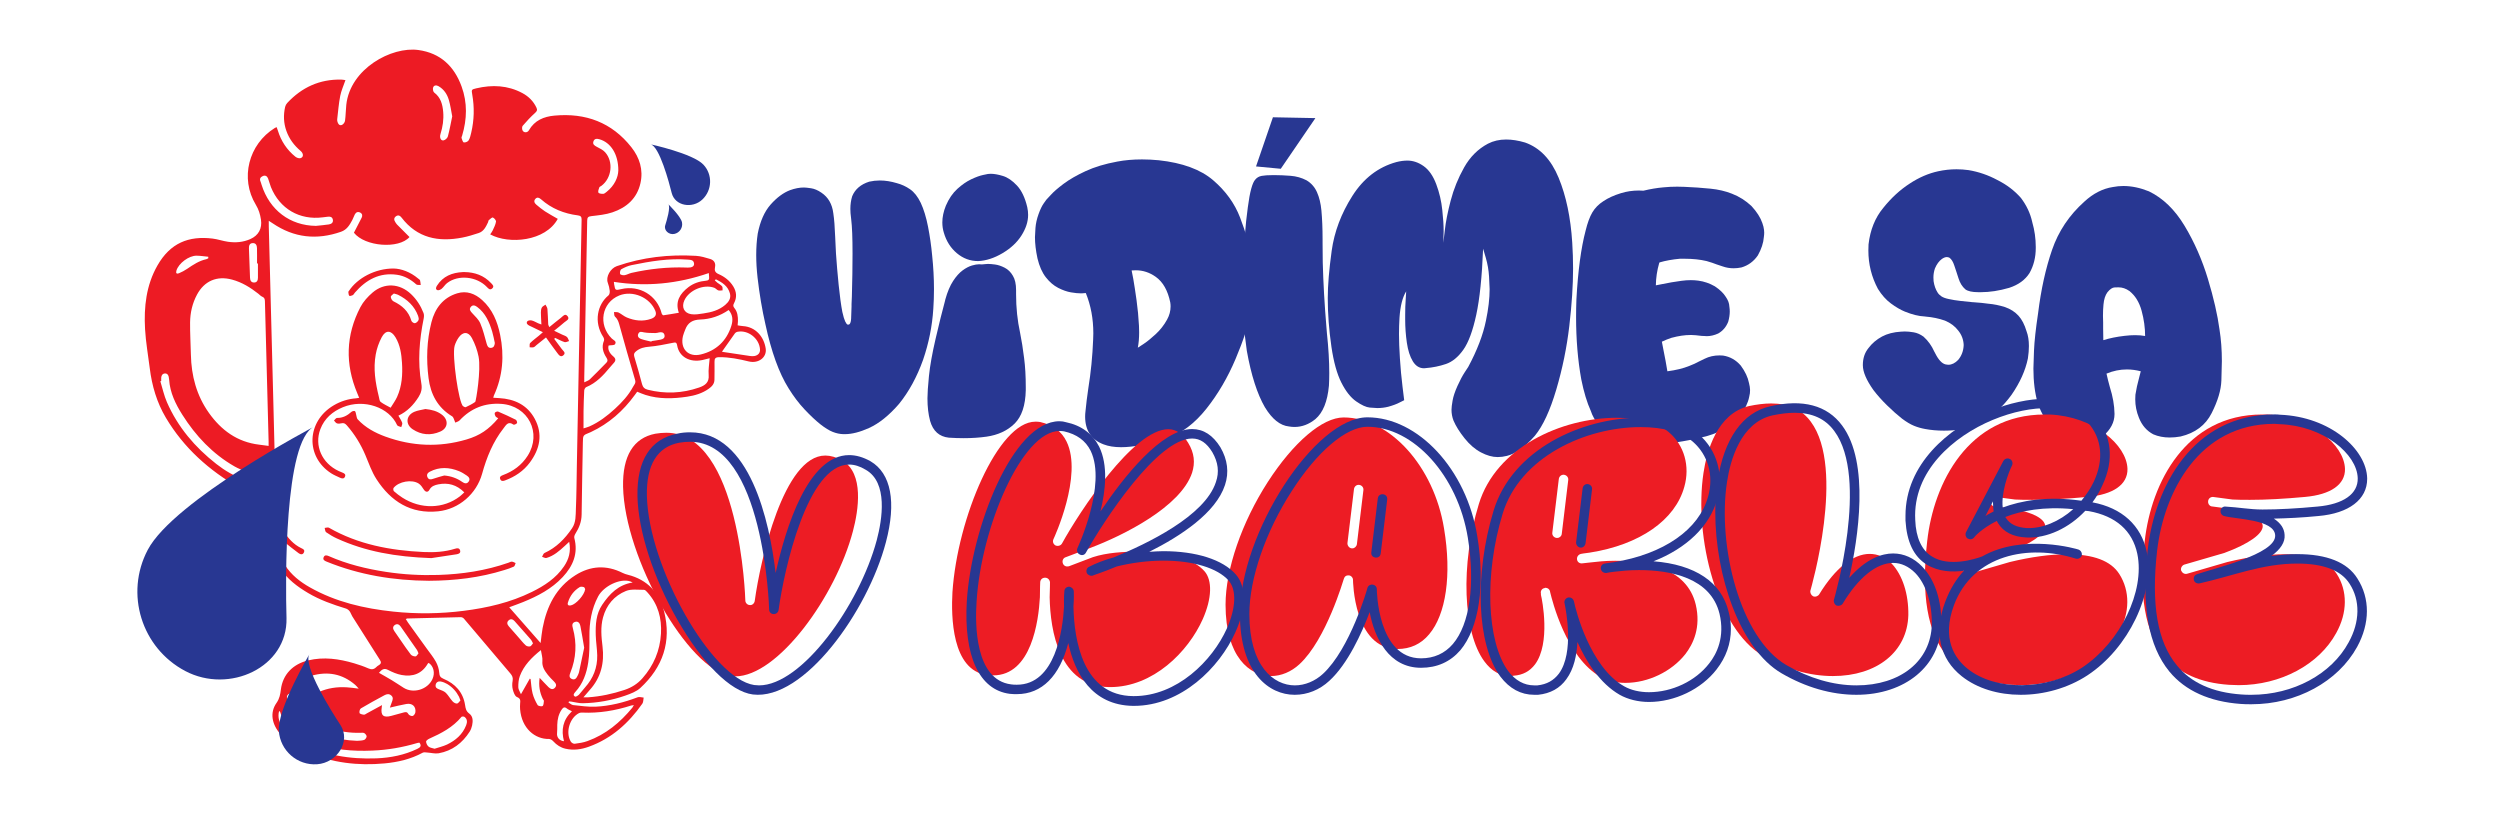
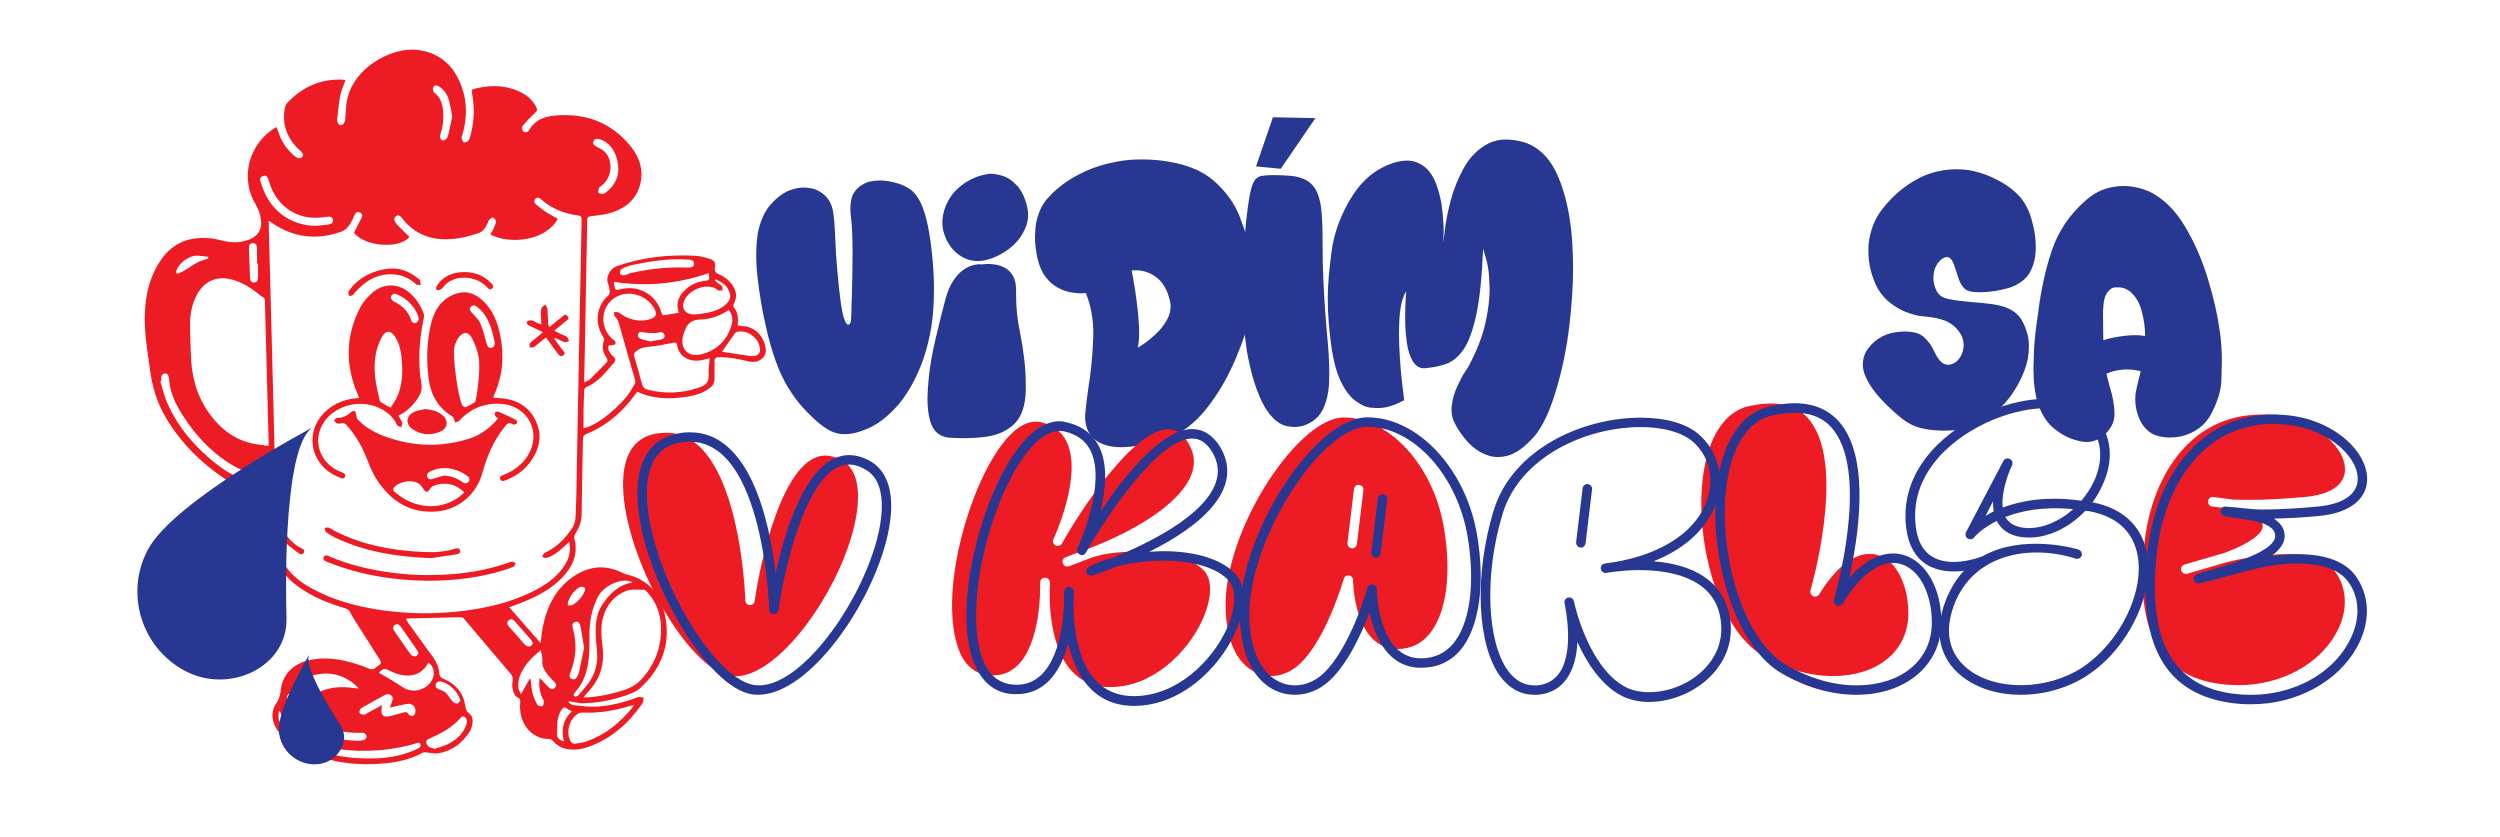
<svg xmlns="http://www.w3.org/2000/svg" xmlns:ns1="http://www.serif.com/" width="100%" height="100%" viewBox="0 0 1246 417" version="1.1" xml:space="preserve" style="fill-rule:evenodd;clip-rule:evenodd;stroke-linejoin:round;stroke-miterlimit:2;">
  <g transform="matrix(1,0,0,1,-1734.66,188.298)">
    <g id="Artboard1">
      <rect x="1734.66" y="-188.298" width="1245.7" height="416.728" style="fill:none;" />
      <g transform="matrix(0.436,0,0,0.436,1263.95,-481.067)">
        <path d="M1945.78,938.588C1948.58,924.316 1953.52,913.197 1960.59,905.232C1967.67,897.267 1975.03,891.819 1982.67,888.888C1988.28,886.849 1993.57,885.83 1998.54,885.83C2000.19,885.83 2002.93,886.116 2006.76,886.69C2010.58,887.263 2014.53,888.952 2018.61,891.755C2026.38,896.98 2030.91,904.818 2032.18,915.268C2033.2,922.022 2033.9,930.815 2034.29,941.647C2034.54,947.382 2034.86,953.945 2035.24,961.336C2036.01,972.678 2037.03,984.625 2038.3,997.178C2039.57,1009.73 2040.98,1020.02 2042.5,1028.05C2043.65,1033.15 2044.73,1036.78 2045.75,1038.94C2046.77,1041.11 2047.73,1042.32 2048.62,1042.58L2049.39,1042.58C2050.02,1042.58 2050.53,1042.32 2050.91,1041.81C2051.81,1040.79 2052.35,1038.82 2052.54,1035.89C2052.73,1032.95 2052.89,1028.3 2053.02,1021.93L2053.02,1019.07C2053.14,1016.52 2053.27,1013.65 2053.4,1010.46C2053.91,992.494 2054.16,976.119 2054.16,961.336C2054.16,943.367 2053.66,930.369 2052.64,922.34C2052.51,921.703 2052.44,921.066 2052.44,920.429C2051.93,916.86 2051.68,913.483 2051.68,910.297C2051.68,905.073 2052.38,900.23 2053.78,895.77C2057.1,887.741 2063.6,882.198 2073.28,879.139C2077.23,878.247 2081.24,877.801 2085.32,877.801C2091.57,877.801 2098.07,878.821 2104.82,880.86C2110.17,882.261 2115.21,884.587 2119.92,887.837C2124.64,891.086 2128.72,896.279 2132.16,903.416C2135.6,910.807 2138.37,919.887 2140.47,930.656C2142.57,941.424 2144.14,952.352 2145.16,963.439C2146.56,976.692 2147.26,989.563 2147.26,1002.05C2147.26,1009.7 2147,1017.22 2146.49,1024.61C2145.22,1044.36 2141.33,1063.73 2134.83,1082.72C2127.82,1102.35 2118.65,1119.17 2107.31,1133.18C2095.96,1146.31 2084.56,1155.49 2073.09,1160.71C2062.64,1165.43 2053.4,1167.78 2045.37,1167.78L2043.65,1167.78C2039.57,1167.66 2035.53,1166.8 2031.51,1165.2C2027.5,1163.61 2022.88,1160.78 2017.65,1156.7C2012.17,1152.36 2006.12,1146.69 1999.49,1139.68C1992.87,1132.67 1986.69,1124.52 1980.95,1115.22C1970.12,1097.88 1961.33,1073.54 1954.57,1042.19C1950.75,1025.5 1947.76,1007.72 1945.59,988.862C1944.57,979.814 1944.06,971.212 1944.06,963.056C1944.06,954.391 1944.63,946.235 1945.78,938.588Z" style="fill:rgb(40,55,146);fill-rule:nonzero;" />
        <path d="M2201.92,973.761L2206.13,973.379C2207.02,973.251 2207.97,973.188 2208.99,973.188C2211.03,973.188 2213.74,973.411 2217.12,973.857C2220.49,974.303 2224.13,975.513 2228.01,977.489C2231.9,979.464 2235.05,982.554 2237.47,986.76C2239.9,990.71 2241.11,996.19 2241.11,1003.2L2241.11,1007.79C2241.11,1023.21 2242.64,1037.93 2245.7,1051.94C2247.48,1060.74 2249.01,1070.36 2250.28,1080.81C2251.56,1090.37 2252.19,1101.45 2252.19,1114.07L2252.19,1117.51C2251.81,1134.97 2247.54,1147.71 2239.39,1155.74C2231.23,1163.77 2220.53,1168.74 2207.27,1170.65C2199.12,1171.8 2190.45,1172.37 2181.28,1172.37C2175.8,1172.37 2170.12,1172.18 2164.26,1171.8C2153.3,1170.65 2146.17,1164.28 2142.85,1152.68C2140.81,1145.16 2139.8,1136.56 2139.8,1126.88C2139.8,1121.4 2140.37,1112.89 2141.51,1101.36C2142.66,1089.82 2145.21,1075.55 2149.16,1058.54C2153.11,1041.53 2156.68,1027.16 2159.87,1015.43C2159.99,1014.8 2160.12,1014.22 2160.25,1013.71C2162.67,1005.05 2165.63,998.038 2169.14,992.685C2172.64,987.333 2176.27,983.287 2180.03,980.547C2183.79,977.807 2187.33,975.959 2190.64,975.004C2193.95,974.048 2196.7,973.57 2198.86,973.57L2201.92,973.761ZM2208.99,870.346C2210.01,870.219 2211.1,870.155 2212.24,870.155C2216.07,870.155 2220.68,870.983 2226.1,872.64C2231.52,874.297 2236.87,877.96 2242.16,883.631C2247.45,889.302 2251.37,897.554 2253.91,908.386C2254.55,911.317 2254.87,914.248 2254.87,917.179C2254.87,924.825 2252.35,932.631 2247.32,940.596C2242.29,948.56 2235.02,955.346 2225.53,960.954C2216.03,966.561 2206.76,969.556 2197.72,969.938C2188.67,969.938 2180.57,966.943 2173.44,960.954C2166.3,954.964 2161.33,947.127 2158.53,937.442C2157.38,933.746 2156.81,929.859 2156.81,925.781C2156.81,919.664 2158.15,913.292 2160.82,906.666C2164.26,898.637 2168.66,892.201 2174.01,887.359C2179.36,882.516 2184.68,878.852 2189.97,876.367C2195.26,873.882 2199.75,872.258 2203.45,871.493L2208.99,870.346Z" style="fill:rgb(40,55,146);fill-rule:nonzero;" />
        <path d="M2275.7,899.784L2280.67,894.432C2283.86,890.863 2288.76,886.594 2295.39,881.624C2302.01,876.654 2310.43,871.812 2320.62,867.096C2330.82,862.381 2342.86,858.749 2356.75,856.201C2365.41,854.544 2374.84,853.716 2385.04,853.716C2391.16,853.716 2397.53,854.034 2404.16,854.671C2431.3,857.602 2452.04,865.217 2466.38,877.514C2480.71,889.812 2490.97,904.021 2497.15,920.142C2503.33,936.263 2507.89,951.651 2510.82,966.306C2511.46,969.492 2512.16,972.55 2512.92,975.481C2513.94,979.814 2514.45,984.848 2514.45,990.583C2514.45,999.248 2512.95,1011.32 2509.96,1026.81C2506.97,1042.29 2500.97,1060.64 2491.99,1081.86C2483.01,1103.08 2471.89,1122.03 2458.63,1138.73C2445.38,1155.42 2430.47,1166.7 2413.9,1172.56C2392.75,1179.32 2375.16,1182.69 2361.14,1182.69C2353.37,1182.69 2346.68,1181.61 2341.07,1179.44C2327.06,1174.09 2320.05,1163.52 2320.05,1147.71C2320.05,1145.8 2320.17,1143.83 2320.43,1141.79C2321.19,1133.76 2322.28,1124.96 2323.68,1115.41C2326.61,1097.44 2328.46,1078.77 2329.22,1059.4C2329.35,1057.11 2329.41,1054.81 2329.41,1052.52C2329.41,1035.82 2326.55,1020.47 2320.81,1006.45L2316.22,1006.83L2315.08,1006.83C2312.02,1006.83 2308.26,1006.45 2303.8,1005.68C2299.34,1004.92 2294.53,1003.23 2289.37,1000.62C2284.2,998.006 2279.49,993.992 2275.22,988.576C2270.95,983.16 2267.73,975.927 2265.57,966.879C2263.66,957.959 2262.7,949.867 2262.7,942.603C2262.7,940.691 2262.89,937.187 2263.27,932.089C2263.66,926.992 2264.84,921.703 2266.81,916.223C2268.78,910.744 2270.79,906.602 2272.83,903.798L2275.7,899.784ZM2373.19,980.643L2375.1,990.392C2376.25,997.018 2377.49,1005.14 2378.83,1014.76C2380.16,1024.38 2381.09,1034.1 2381.6,1043.91C2381.73,1046.46 2381.79,1048.95 2381.79,1051.37C2381.79,1058 2381.28,1063.86 2380.26,1068.96L2386.76,1064.75C2390.97,1061.95 2395.65,1058.16 2400.81,1053.38C2405.97,1048.6 2410.27,1043.09 2413.71,1036.84C2416.39,1032 2417.73,1026.97 2417.73,1021.74C2417.73,1020.21 2417.6,1018.68 2417.35,1017.15C2414.54,1003.52 2409,993.769 2400.71,987.907C2393.7,982.937 2386.12,980.451 2377.97,980.451C2376.44,980.451 2374.84,980.515 2373.19,980.643Z" style="fill:rgb(40,55,146);fill-rule:nonzero;" />
        <path d="M2525.53,1137.01C2516.74,1121.84 2509.86,1100.37 2504.89,1072.59C2501.57,1050.16 2499.92,1026.9 2499.92,1002.82C2499.92,996.7 2500.04,990.583 2500.3,984.466C2501.32,953.499 2503.23,928.139 2506.03,908.386C2508.33,890.8 2511.19,880.222 2514.64,876.654C2516.42,874.488 2518.81,873.118 2521.8,872.544C2524.8,871.971 2528.97,871.684 2534.32,871.684L2537.38,871.684C2542.35,871.684 2548.15,871.939 2554.78,872.449C2561.4,872.958 2567.52,874.679 2573.13,877.61C2578.48,880.796 2582.46,885.32 2585.08,891.182C2587.69,897.044 2589.38,903.989 2590.14,912.018C2591.03,921.703 2591.48,932.663 2591.48,944.897L2591.48,949.484C2591.48,956.493 2591.54,963.821 2591.67,971.467C2592.31,995.298 2593.71,1020.02 2595.88,1045.63C2596.13,1047.93 2596.32,1050.22 2596.45,1052.52C2598.23,1069.34 2599.13,1084.5 2599.13,1098.01C2599.13,1102.98 2599,1107.76 2598.74,1112.35C2597.09,1130.44 2591.93,1143.19 2583.26,1150.58C2575.87,1156.57 2567.9,1159.56 2559.37,1159.56C2557.33,1159.56 2555.22,1159.37 2553.06,1158.99C2542.99,1157.97 2533.81,1150.64 2525.53,1137.01ZM2583.26,806.5L2543.69,864.42L2515.4,861.744L2534.71,805.544L2583.26,806.5Z" style="fill:rgb(40,55,146);fill-rule:nonzero;" />
        <path d="M2757.97,1090.94C2768.16,1071.95 2774.92,1054.3 2778.23,1037.99C2781.03,1024.61 2782.44,1012.63 2782.44,1002.05C2782.44,999.631 2782.21,994.788 2781.77,987.524C2781.32,980.26 2780.08,973.124 2778.04,966.115L2774.98,955.792C2773.71,987.907 2771.09,1013.11 2767.14,1031.39C2763.19,1049.68 2758.26,1063 2752.33,1071.35C2746.4,1079.69 2739.78,1085.11 2732.45,1087.59C2725.12,1090.08 2717.44,1091.64 2709.41,1092.28C2708.78,1092.4 2708.14,1092.47 2707.5,1092.47C2702.15,1092.47 2697.85,1089.79 2694.6,1084.44C2691.35,1079.09 2689.09,1072.02 2687.81,1063.22C2686.54,1054.43 2685.9,1045.57 2685.9,1036.65L2685.9,1031.49C2685.9,1024.74 2686.09,1018.87 2686.48,1013.9L2687.05,1004.54C2682.84,1011.29 2680.3,1021.36 2679.4,1034.74C2679.02,1040.98 2678.83,1047.29 2678.83,1053.66C2678.83,1061.06 2679.18,1070.26 2679.88,1081.29C2680.58,1092.31 2681.57,1102.98 2682.84,1113.3L2684.76,1128.98L2679.79,1131.46C2676.47,1133.25 2672.08,1134.9 2666.6,1136.43C2662.64,1137.45 2658.44,1137.96 2653.98,1137.96C2652.32,1137.96 2649.46,1137.77 2645.38,1137.39C2641.3,1137.01 2636.14,1134.65 2629.89,1130.32C2623.65,1125.98 2618.01,1118.85 2612.98,1108.91C2607.94,1098.97 2604.15,1085.33 2601.6,1068C2598.8,1048.63 2597.4,1030.09 2597.4,1012.37C2597.4,997.847 2598.89,979.751 2601.89,958.086C2604.89,936.422 2612.75,915.554 2625.5,895.483C2638.24,875.412 2655,862.509 2675.77,856.774C2680.23,855.627 2684.44,855.054 2688.39,855.054C2694.89,855.054 2701.13,857.188 2707.12,861.457C2713.11,865.726 2717.89,872.64 2721.46,882.198C2725.03,891.755 2727.32,901.632 2728.34,911.827C2729.36,921.13 2729.87,929.158 2729.87,935.912C2729.87,936.677 2729.8,939.098 2729.68,943.176L2729.49,949.102L2731.21,934.765C2732.23,925.335 2734.46,914.025 2737.9,900.835C2741.34,887.646 2746.47,874.997 2753.28,862.891C2760.1,850.784 2769.18,841.736 2780.52,835.747C2786.64,832.561 2793.59,830.968 2801.36,830.968C2807.99,830.968 2815.19,832.115 2822.96,834.409C2839.91,840.398 2852.69,853.811 2861.29,874.647C2869.89,895.483 2875.08,920.238 2876.87,948.911C2877.5,958.724 2877.82,968.6 2877.82,978.54C2877.82,997.655 2876.39,1019.51 2873.52,1044.11C2870.65,1068.7 2865.68,1092.95 2858.61,1116.84C2851.54,1140.74 2843.41,1158.29 2834.24,1169.5C2822.9,1182.5 2812.19,1190.21 2802.12,1192.63C2798.56,1193.53 2795.05,1193.97 2791.61,1193.97C2785.62,1193.97 2779.25,1192.19 2772.5,1188.62C2765.74,1185.05 2759.5,1179.67 2753.76,1172.47C2748.03,1165.27 2743.82,1158.55 2741.15,1152.3C2739.62,1148.35 2738.85,1144.21 2738.85,1139.88C2738.85,1137.58 2739.27,1134.08 2740.1,1129.36C2740.92,1124.65 2742.77,1119.1 2745.64,1112.73C2748.51,1106.36 2751.28,1101.13 2753.95,1097.06L2757.97,1090.94Z" style="fill:rgb(40,55,146);fill-rule:nonzero;" />
-         <path d="M2958.29,889.462C2966.19,887.55 2973.84,886.276 2981.23,885.638C2986.33,885.129 2991.55,884.874 2996.91,884.874C2999.58,884.874 3002.26,884.938 3004.93,885.065C3014.75,885.447 3024.75,886.148 3034.95,887.168C3043.87,888.06 3052.02,889.971 3059.41,892.902C3067.7,896.088 3075.15,900.803 3081.78,907.048C3087.89,913.675 3092.04,920.174 3094.2,926.546C3095.22,929.349 3095.86,931.962 3096.11,934.383C3096.24,935.403 3096.31,936.422 3096.31,937.442C3096.31,938.971 3096.18,940.627 3095.92,942.412C3095.41,949.166 3093.12,956.175 3089.04,963.439C3084.33,970.32 3078.08,974.908 3070.31,977.202C3067.25,977.839 3064.26,978.158 3061.32,978.158C3056.99,978.158 3052.85,977.457 3048.9,976.055C3046.48,975.29 3044.18,974.526 3042.02,973.761C3038.83,972.487 3035.01,971.212 3030.55,969.938C3023.16,968.154 3014.68,967.262 3005.12,967.262L2999.96,967.262C2991.43,968.026 2983.65,969.428 2976.64,971.467L2976.26,972.232C2973.84,980.643 2972.56,989.117 2972.44,997.655C2974.6,997.146 2976.9,996.7 2979.32,996.317C2986.58,994.788 2994.04,993.514 3001.68,992.494C3005.38,991.985 3008.95,991.73 3012.39,991.73C3015.32,991.73 3018.19,991.921 3020.99,992.303C3027.62,993.195 3033.93,995.362 3039.91,998.802C3045.65,1002.63 3049.86,1006.7 3052.53,1011.04C3053.8,1012.95 3054.76,1014.76 3055.4,1016.48C3056.03,1018.21 3056.42,1020.21 3056.55,1022.51C3056.8,1024.16 3056.93,1025.88 3056.93,1027.67C3056.93,1031.24 3056.35,1035.06 3055.21,1039.14C3052.91,1045.13 3049.09,1049.65 3043.74,1052.71C3039.28,1054.75 3034.88,1055.77 3030.55,1055.77C3029.66,1055.77 3028.76,1055.7 3027.87,1055.58C3025.96,1055.58 3024.11,1055.45 3022.33,1055.19C3019.78,1054.81 3016.72,1054.56 3013.15,1054.43L3012.01,1054.43C3005.51,1054.43 2998.24,1055.51 2990.21,1057.68C2986.39,1058.95 2982.76,1060.42 2979.32,1062.08L2981.23,1072.02C2982.89,1080.04 2984.35,1088.01 2985.63,1095.91C2995.44,1094.63 3003.79,1092.6 3010.67,1089.79C3015,1088.14 3018.63,1086.48 3021.56,1084.82C3023.73,1083.67 3025.96,1082.59 3028.25,1081.57C3033.35,1079.02 3039.02,1077.75 3045.27,1077.75C3046.54,1077.75 3047.88,1077.81 3049.28,1077.94C3057.31,1079.21 3064.06,1083.04 3069.54,1089.41C3074.51,1096.16 3077.64,1102.79 3078.91,1109.29C3079.68,1112.22 3080.09,1114.9 3080.15,1117.32C3080.22,1119.74 3079.87,1122.42 3079.1,1125.35C3077.83,1131.85 3074.51,1138.79 3069.16,1146.18C3063.43,1153.19 3056.61,1158.74 3048.71,1162.81C3041.7,1166.64 3033.8,1169.5 3025.01,1171.42C3015.06,1173.84 3005.25,1175.75 2995.57,1177.15C2987.41,1178.55 2979.57,1179.32 2972.05,1179.44C2970.14,1179.57 2968.17,1179.63 2966.13,1179.63C2958.99,1179.63 2951.79,1179.06 2944.53,1177.91C2942.62,1177.66 2940.77,1177.34 2938.99,1176.96L2935.16,1176.58C2924.58,1175.68 2915.6,1169.82 2908.21,1158.99C2907.95,1158.74 2907.7,1158.42 2907.44,1158.04C2904.39,1154.21 2901.77,1149.94 2899.61,1145.23C2899.1,1143.83 2898.59,1142.49 2898.08,1141.21C2893.74,1131.65 2890.11,1119.61 2887.18,1105.09C2883.23,1083.17 2881.26,1059.4 2881.26,1033.78C2881.26,1027.16 2881.38,1020.47 2881.64,1013.71C2883.42,981.089 2886.93,954.9 2892.15,935.148C2894.32,926.227 2896.9,919.25 2899.89,914.216C2902.89,909.182 2907.06,904.945 2912.41,901.504C2917.89,897.809 2924.58,894.75 2932.49,892.329C2938.99,890.29 2945.87,889.27 2953.13,889.27C2954.66,889.27 2956.19,889.334 2957.72,889.462L2958.29,889.462Z" style="fill:rgb(40,55,146);fill-rule:nonzero;" />
        <path d="M3257.05,1027.67C3252.08,1025.63 3246.79,1022.54 3241.19,1018.4C3235.58,1014.25 3230.61,1008.68 3226.28,1001.67C3219.01,988.034 3215.38,973.442 3215.38,957.895C3215.38,955.601 3215.44,953.244 3215.57,950.822C3217.48,934.256 3223.09,920.365 3232.39,909.151C3241.57,897.681 3251.7,888.378 3262.79,881.242C3273.24,874.36 3284.01,869.709 3295.09,867.288C3302.1,865.758 3309.11,864.994 3316.12,864.994C3320.71,864.994 3325.29,865.312 3329.88,865.949C3341.35,867.861 3352.31,871.62 3362.76,877.228C3373.47,882.58 3382.45,889.398 3389.71,897.681C3396.21,906.22 3400.55,915.459 3402.71,925.399C3405.39,934.702 3406.73,944.132 3406.73,953.69L3406.73,955.028C3406.73,965.605 3404.37,975.099 3399.65,983.51C3394.68,991.411 3386.91,997.082 3376.33,1000.52C3364.86,1003.84 3354.16,1005.49 3344.22,1005.49L3340.97,1005.49C3334.09,1005.49 3329.18,1004.41 3326.25,1002.24C3322.68,999.185 3320.07,994.979 3318.41,989.627C3317.52,987.078 3316.69,984.529 3315.93,981.981C3315.16,979.559 3314.4,977.266 3313.63,975.099C3312.23,970.766 3310.38,967.772 3308.09,966.115C3307.07,965.605 3306.05,965.35 3305.03,965.35C3303.38,965.35 3301.53,966.051 3299.49,967.453C3296.18,969.874 3293.5,973.506 3291.46,978.349C3290.31,981.79 3289.74,985.23 3289.74,988.671C3289.74,990.073 3289.8,991.475 3289.93,992.877C3290.7,997.974 3292.22,1002.31 3294.52,1005.88C3295.54,1007.53 3297,1009 3298.91,1010.27C3300.83,1011.55 3303.63,1012.57 3307.33,1013.33C3311.28,1014.22 3315.83,1014.96 3320.99,1015.53C3326.15,1016.1 3330.77,1016.58 3334.85,1016.96L3335.43,1016.96C3339.12,1017.22 3342.24,1017.47 3344.79,1017.73C3347.34,1017.98 3349.95,1018.3 3352.63,1018.68C3358.75,1019.19 3365.06,1020.47 3371.55,1022.51C3377.8,1024.67 3382.96,1027.99 3387.04,1032.45C3390.86,1036.65 3393.92,1042.58 3396.21,1050.22C3398,1054.94 3398.89,1060.55 3398.89,1067.05C3398.89,1071.38 3398.51,1076.09 3397.74,1081.19C3394.94,1094.95 3388.69,1108.84 3379.01,1122.86C3369.32,1136.12 3358.49,1146.18 3346.51,1153.07C3335.04,1159.31 3323.57,1162.75 3312.11,1163.39C3308.54,1163.64 3305.1,1163.77 3301.78,1163.77C3294.14,1163.77 3286.94,1163.13 3280.18,1161.86C3275.85,1161.09 3271.64,1159.88 3267.57,1158.23C3263.49,1156.57 3258.9,1153.83 3253.8,1150.01C3248.45,1145.8 3242.78,1140.77 3236.79,1134.9C3230.8,1129.04 3225.58,1123.18 3221.12,1117.32C3213.09,1105.98 3209.07,1096.55 3209.07,1089.03L3209.07,1088.64C3209.07,1081.13 3211.18,1074.76 3215.38,1069.53C3219.46,1064.05 3224.68,1059.59 3231.06,1056.15C3237.04,1052.96 3244.24,1051.12 3252.66,1050.61C3254.06,1050.48 3255.52,1050.41 3257.05,1050.41C3259.98,1050.41 3263.36,1050.73 3267.18,1051.37C3271.01,1052.01 3274.77,1053.66 3278.46,1056.34C3283.69,1061.06 3287.76,1066.73 3290.7,1073.35C3291.72,1075.14 3292.61,1076.79 3293.37,1078.32C3297.07,1084.69 3300.95,1088.01 3305.03,1088.26C3305.67,1088.39 3306.24,1088.45 3306.75,1088.45C3310.7,1088.45 3314.46,1086.61 3318.03,1082.91C3321.98,1078.2 3324.08,1072.53 3324.34,1065.9C3324.08,1059.65 3321.98,1054.11 3318.03,1049.27C3314.34,1044.42 3309.3,1040.66 3302.93,1037.99C3296.05,1035.57 3288.72,1034.04 3280.95,1033.4C3280.44,1033.27 3279.93,1033.21 3279.42,1033.21C3273.05,1032.95 3265.59,1031.11 3257.05,1027.67Z" style="fill:rgb(40,55,146);fill-rule:nonzero;" />
        <path d="M3452.21,1174.47C3444.44,1172.56 3436.41,1168.33 3428.13,1161.76C3419.85,1155.2 3413.47,1145.42 3409.01,1132.42C3405.7,1120.95 3404.04,1107.76 3404.04,1092.85C3404.04,1090.05 3404.27,1083.23 3404.71,1072.4C3405.16,1061.57 3406.72,1047.29 3409.39,1029.58C3412.71,1002.56 3418.03,978.413 3425.36,957.131C3432.68,935.849 3444.95,917.498 3462.15,902.078C3472.35,892.647 3483.31,887.04 3495.03,885.256C3498.98,884.492 3502.93,884.109 3506.88,884.109C3516.31,884.109 3526.06,886.148 3536.13,890.226C3552.19,898 3565.79,911.19 3576.94,929.795C3588.09,948.401 3596.95,968.568 3603.51,990.296C3610.08,1012.02 3614.51,1031.36 3616.8,1048.31C3618.58,1059.53 3619.47,1071.51 3619.47,1084.25C3619.47,1088.33 3619.28,1095.78 3618.9,1106.61C3618.52,1117.45 3614.82,1129.81 3607.81,1143.7C3600.81,1157.59 3588.95,1166.51 3572.26,1170.46C3567.93,1171.23 3563.78,1171.61 3559.83,1171.61C3552.95,1171.61 3546.71,1170.4 3541.1,1167.98C3533.58,1164.02 3528.1,1157.72 3524.66,1149.05C3521.86,1142.17 3520.46,1135.16 3520.46,1128.02C3520.46,1126.24 3520.52,1124.45 3520.65,1122.67C3521.54,1116.68 3523.01,1109.99 3525.04,1102.6C3525.55,1100.43 3526.13,1098.2 3526.76,1095.91C3521.41,1094.51 3516.12,1093.81 3510.9,1093.81C3503,1093.81 3495.22,1095.4 3487.58,1098.59C3488.72,1103.81 3490,1108.91 3491.4,1113.88C3494.84,1124.71 3496.62,1134.9 3496.75,1144.46L3496.75,1144.85C3496.75,1154.15 3492.36,1162.56 3483.56,1170.08C3479.87,1173.14 3475.47,1175.17 3470.37,1176.19C3468.84,1176.58 3467.12,1176.77 3465.21,1176.77C3461.39,1176.77 3457.06,1176 3452.21,1174.47ZM3531.73,1055.58C3531.73,1046.14 3530.4,1036.52 3527.72,1026.71C3525.04,1016.9 3520.39,1009.38 3513.77,1004.15C3509.82,1001.35 3505.67,999.949 3501.34,999.949C3500.96,999.949 3499.49,999.981 3496.94,1000.05C3494.39,1000.11 3491.66,1001.93 3488.72,1005.49C3486.18,1008.93 3484.65,1013.65 3484.14,1019.64C3483.75,1023.59 3483.56,1027.92 3483.56,1032.64C3483.56,1035.06 3483.63,1037.54 3483.75,1040.09L3483.75,1047.16C3483.75,1051.37 3483.82,1055.77 3483.95,1060.35C3491.21,1058.06 3499.37,1056.4 3508.41,1055.38C3512.62,1054.88 3516.57,1054.62 3520.26,1054.62C3524.47,1054.62 3528.29,1054.94 3531.73,1055.58Z" style="fill:rgb(40,55,146);fill-rule:nonzero;" />
      </g>
      <g transform="matrix(0.42,0,0,0.42,1164.52,-4058.47)">
        <path d="M2050.8,9668.39C2053.67,9666.91 2055.93,9666.3 2057.39,9664.88C2064.08,9658.41 2070.56,9651.72 2077.08,9645.08C2078.95,9643.17 2078.6,9641.39 2077.16,9639.17C2073.14,9632.95 2071.02,9626.38 2074.21,9618.95C2074.7,9617.8 2074.07,9615.73 2073.28,9614.52C2061.81,9596.86 2066.33,9575.97 2079.56,9565.24C2080.76,9564.26 2081.22,9561.63 2081.03,9559.87C2080.69,9556.65 2079.93,9553.39 2078.77,9550.36C2075.99,9543.11 2082,9533.08 2089.47,9530.49C2119.96,9519.93 2151.33,9516.41 2183.36,9518.29C2189.04,9518.63 2194.73,9520.34 2200.23,9522.02C2204.68,9523.38 2206.98,9526.72 2205.97,9531.69C2205.19,9535.53 2205.88,9538.07 2210.16,9539.93C2217.29,9543.03 2223.46,9547.76 2227.64,9554.6C2231.59,9561.06 2232.08,9567.79 2228.53,9574.51C2227.3,9576.82 2227.27,9578.19 2229.02,9580.33C2232.67,9584.79 2233.28,9590.33 2233.17,9595.92C2233.14,9597.38 2232.95,9598.83 2232.79,9600.78C2235.03,9601.1 2237,9601.53 2239,9601.65C2254.68,9602.59 2264.23,9614.98 2266.13,9628.45C2267.6,9638.8 2257.52,9646.42 2246.02,9643.61C2234.45,9640.78 2222.89,9638.43 2210.87,9638.55C2206.45,9638.6 2205.25,9640.06 2205.37,9644.2C2205.58,9651.16 2205.29,9658.13 2205.3,9665.1C2205.31,9670.16 2202.27,9673.33 2198.56,9675.98C2190.88,9681.47 2182.06,9684.07 2172.88,9685.45C2156.31,9687.93 2139.76,9688.47 2123.5,9683.37C2120.26,9682.36 2117.15,9680.94 2113.59,9679.56C2112.68,9680.8 2111.74,9682.08 2110.81,9683.37C2097.03,9702.33 2079.97,9717.41 2058.64,9727.41C2058.1,9727.66 2057.55,9727.9 2057,9728.11C2049.27,9731.18 2049.28,9731.18 2049.13,9739.8C2048.63,9768.3 2048.02,9796.81 2047.67,9825.32C2047.56,9833.69 2044.78,9840.94 2040.38,9847.85C2039.44,9849.32 2038.57,9851.53 2038.98,9853.06C2043.82,9871.38 2037.5,9886.34 2025.23,9899.47C2012.15,9913.47 1995.6,9922.08 1978.14,9929.17C1972.96,9931.27 1967.67,9933.1 1961.76,9935.32C1974.18,9949.46 1986.16,9963.11 1999,9977.73C1999.88,9971.01 2000.33,9965.5 2001.36,9960.09C2006.27,9934.17 2017.36,9911.82 2040.33,9897.28C2058.21,9885.95 2077.09,9884.91 2096.28,9894.54C2098.24,9895.52 2100.4,9896.22 2102.55,9896.76C2125.75,9902.61 2139.94,9918.01 2145.58,9940.43C2154.54,9976.03 2144.05,10006.5 2117.32,10031.1C2112.64,10035.4 2105.86,10037.9 2099.65,10040.1C2083.31,10045.8 2066.37,10048.9 2049.03,10049.2C2044.38,10049.3 2039.72,10047.9 2035.05,10047.2C2034.27,10047.1 2033.47,10047.1 2032.67,10047.1C2032.47,10047.5 2032.26,10047.9 2032.06,10048.3C2033.93,10049.4 2035.72,10051.2 2037.68,10051.4C2046.49,10052.3 2055.39,10053.7 2064.17,10053.3C2081.31,10052.5 2097.88,10048.3 2113.94,10042.2C2116.03,10041.3 2118.82,10042.3 2121.28,10042.5C2120.8,10044.9 2121.02,10047.9 2119.72,10049.7C2103.49,10072.8 2083.22,10091.1 2056.23,10100.8C2047.32,10104 2038.12,10105.4 2028.66,10103.2C2022.81,10101.9 2018.08,10098.8 2014.06,10094.4C2012.83,10093 2010.68,10091.6 2009,10091.6C1992.36,10092 1976.55,10079.1 1974.67,10056.4C1974.49,10054.2 1974.5,10051.9 1974.68,10049.7C1974.95,10046.3 1975.5,10043.6 1970.88,10041.8C1968.4,10040.8 1966.85,10036.2 1965.98,10032.9C1965.14,10029.7 1965.16,10026 1965.78,10022.7C1966.48,10018.9 1965.4,10016.5 1962.97,10013.7C1944.53,9992.11 1926.32,9970.38 1907.96,9948.77C1907.15,9947.83 1905.53,9947.04 1904.31,9947.06C1883.11,9947.5 1861.9,9948.07 1840.7,9948.64C1840.31,9948.65 1839.92,9948.95 1839.04,9949.34C1839.95,9950.8 1840.7,9952.17 1841.61,9953.43C1849.06,9963.8 1856.55,9974.14 1864,9984.51C1867.67,9989.62 1871.73,9994.52 1874.74,9999.99C1876.88,10003.9 1878.35,10008.5 1878.69,10012.9C1879.01,10016.8 1879.85,10018.5 1883.75,10020.2C1897.62,10026 1907.02,10036.1 1909.36,10051.3C1910.02,10055.6 1910.57,10058.7 1914.36,10061.5C1918.86,10064.8 1918.82,10070.3 1917.73,10075.5C1917.18,10078 1916.22,10080.7 1914.82,10082.9C1906.14,10096.5 1894.11,10105.7 1878.01,10108.6C1873.69,10109.3 1869.01,10108 1864.48,10107.7C1862.67,10107.6 1860.5,10107.1 1859.08,10107.9C1844.97,10115.6 1829.63,10119.1 1813.91,10120.6C1782.24,10123.6 1751.36,10119.9 1721.88,10107.3C1710.03,10102.3 1699.14,10095.7 1690.42,10086C1680,10074.4 1677.45,10060.4 1685.56,10048.9C1689.27,10043.6 1690.05,10038.7 1690.77,10033C1692.99,10015.1 1705.04,10002.7 1723.25,9998.34C1741.79,9993.9 1759.83,9996.53 1777.7,10001.8C1783.38,10003.5 1789.05,10005.4 1794.46,10007.8C1798.09,10009.4 1800.88,10009.3 1803.7,10006.6C1804.75,10005.5 1805.97,10004.6 1807.24,10003.9C1810.14,10002.1 1809.88,10000.2 1808.21,9997.63C1797.23,9980.5 1786.37,9963.31 1775.52,9946.1C1774.28,9944.12 1773.64,9941.71 1772.23,9939.87C1771.19,9938.51 1769.5,9937.3 1767.85,9936.8C1752.34,9932.07 1737.08,9926.72 1723.07,9918.4C1710.32,9910.84 1698.57,9902.08 1690.35,9889.42C1682.37,9877.12 1680.03,9864.03 1685.01,9849.9C1685.63,9848.12 1685.88,9845.56 1685.08,9844.01C1679.8,9833.84 1677.88,9823.03 1678.02,9811.73C1678.03,9810.43 1677.8,9809.13 1677.71,9808.15C1664.36,9805.96 1652.9,9800.02 1641.75,9793.66C1605.79,9773.16 1575.67,9746.32 1554.35,9710.47C1543.58,9692.37 1537.76,9672.47 1535.18,9651.6C1533.27,9636.15 1530.48,9620.74 1529.61,9605.23C1528.13,9578.98 1530.94,9553.13 1544.29,9529.76C1559.55,9503.02 1581.33,9494.37 1609.7,9497.8C1615.85,9498.55 1621.82,9500.7 1627.96,9501.59C1637.05,9502.9 1646.04,9502.18 1654.58,9498.38C1664.28,9494.06 1668.76,9485.82 1667.15,9475.32C1666.2,9469.06 1664.51,9463.34 1661.06,9457.66C1642.06,9426.42 1652.38,9385.83 1683.71,9366.48C1684.2,9366.18 1684.77,9366.01 1685.76,9365.58C1686.29,9367.03 1686.81,9368.34 1687.22,9369.68C1691.03,9382.09 1697.89,9392.49 1707.97,9400.64C1709.49,9401.86 1712.11,9402.84 1713.86,9402.42C1717.85,9401.46 1717.97,9396.98 1714.13,9393.74C1706.47,9387.28 1700.71,9379.54 1697.33,9370.07C1693.99,9360.71 1693.66,9351.18 1695.83,9341.57C1696.2,9339.91 1697.13,9338.17 1698.29,9336.93C1715.59,9318.36 1736.76,9308.61 1762.36,9309.15C1763.94,9309.18 1765.51,9309.53 1767.42,9309.77C1765.18,9316.32 1762.42,9322.29 1761.19,9328.57C1759.41,9337.69 1758.72,9347.02 1757.62,9356.27C1757.52,9357.14 1757.64,9358.07 1757.86,9358.92C1758.53,9361.64 1760.14,9364.05 1763.05,9363.02C1764.75,9362.42 1766.63,9359.94 1766.89,9358.09C1767.76,9351.8 1767.73,9345.38 1768.41,9339.05C1773.04,9296.31 1822.03,9269.57 1854.07,9274.06C1880.1,9277.7 1896.46,9293.25 1905.24,9317.36C1912.25,9336.61 1911.69,9356.07 1905.91,9375.52C1905.62,9376.52 1904.91,9377.68 1905.18,9378.5C1905.81,9380.43 1906.67,9383.48 1907.89,9383.71C1909.64,9384.04 1912.64,9382.8 1913.57,9381.28C1915.23,9378.58 1915.93,9375.23 1916.68,9372.06C1920.18,9357.12 1920.54,9342.08 1917.88,9326.97C1916.84,9321.08 1916.89,9320.86 1922.79,9319.49C1941.62,9315.08 1959.96,9315.87 1977.33,9325.14C1984.69,9329.06 1990.45,9334.75 1994.07,9342.45C1995.36,9345.2 1994.73,9346.63 1992.38,9348.73C1987.14,9353.41 1982.35,9358.65 1977.74,9363.97C1976.8,9365.06 1976.83,9367.78 1977.49,9369.29C1978.84,9372.4 1983.28,9372.51 1985.11,9369.32C1991.87,9357.51 2002.81,9353.05 2015.46,9351.88C2052.38,9348.47 2083.47,9359.94 2106.72,9389.42C2116.45,9401.76 2121.07,9416.17 2117.48,9432.06C2113.39,9450.16 2101.05,9461.03 2084.2,9466.68C2076.3,9469.34 2067.72,9470.19 2059.37,9471.15C2055.58,9471.59 2054.34,9472.53 2054.28,9476.39C2053.44,9526.72 2052.45,9577.05 2051.5,9627.38C2051.28,9638.97 2051.03,9650.55 2050.8,9662.13C2050.77,9663.85 2050.8,9665.57 2050.8,9668.39ZM1688.67,10058.4C1686.71,10066.1 1689,10072.4 1693.01,10078.1C1698.3,10085.7 1705.49,10091.2 1713.52,10095.6C1741.87,10111 1772.51,10115.8 1804.33,10114.6C1821.09,10113.9 1837.32,10110.7 1852.58,10103.4C1855.9,10101.8 1858.29,10100 1855.2,10096C1854.36,10096.1 1853.46,10096.1 1852.64,10096.4C1835.22,10101.6 1817.42,10104.7 1799.24,10105.4C1775.89,10106.4 1752.88,10104.5 1730.81,10096.4C1712.33,10089.7 1695.96,10080.2 1689.89,10059.4C1689.83,10059.2 1689.47,10059.1 1688.67,10058.4ZM1873.18,10103.2C1877.99,10101.6 1883.25,10100.4 1887.98,10098.2C1898.12,10093.3 1906.36,10086.3 1910.62,10075.4C1912.07,10071.7 1912.21,10068.1 1908.68,10065.4C1907.88,10064.8 1905.57,10064.8 1905.07,10065.4C1894.85,10077.8 1881.11,10084.9 1866.81,10091.3C1865.27,10092 1862.97,10093.7 1863.07,10094.8C1863.28,10096.9 1864.46,10099.4 1866.07,10100.7C1867.73,10102.1 1870.38,10102.3 1873.18,10103.2ZM2109.68,10051.4C2107.93,10051.7 2107.21,10051.7 2106.54,10051.9C2087.58,10058 2068.22,10061.2 2048.25,10060.3C2047.11,10060.3 2045.81,10060.3 2044.81,10060.8C2033.41,10066.4 2028.23,10083.9 2034.86,10094.8C2035.65,10096.1 2037.99,10097.5 2039.41,10097.3C2044.53,10096.6 2049.77,10095.9 2054.59,10094.1C2076.29,10086.3 2093.35,10072.1 2107.84,10054.5C2108.38,10053.8 2108.72,10053 2109.68,10051.4ZM2036.2,10058.7C2033.67,10057.4 2031.63,10056.7 2030.11,10055.4C2027.32,10053.1 2025.7,10054.3 2024.04,10056.7C2020.27,10062.2 2018.96,10068.3 2018.76,10074.8C2018.66,10078.1 2018.9,10081.4 2018.52,10084.6C2017.91,10089.5 2021.16,10093.7 2026.73,10094.3C2023.25,10081 2025.3,10069 2036.2,10058.7ZM1781.1,10093.8C1783.33,10093.6 1786.53,10093.7 1789.45,10092.8C1790.84,10092.4 1792.4,10090.2 1792.55,10088.7C1792.67,10087.5 1791.13,10085.5 1789.82,10084.7C1788.58,10084 1786.67,10084.2 1785.06,10084.3C1772.17,10084.6 1759.59,10082.8 1747.59,10078.1C1729.42,10070.9 1713.77,10060.8 1707.02,10041.1C1706.09,10038.3 1704.15,10036.7 1701.22,10037.7C1697.9,10038.9 1697.44,10041.5 1698.4,10044.6C1701.61,10055 1707.82,10063.4 1715.95,10070.3C1734.42,10086.1 1756.25,10092.9 1781.1,10093.8ZM1820.12,10054.4C1821.09,10051.7 1821.77,10049.8 1822.49,10047.8C1823.49,10045.2 1824.51,10042.5 1821.9,10040.1C1819.26,10037.7 1816.46,10038.2 1813.69,10039.7C1804.34,10044.8 1794.92,10049.8 1785.77,10055.3C1784.47,10056 1783.64,10059.2 1784.14,10060.8C1784.49,10061.9 1787.4,10062.6 1789.24,10062.8C1790.37,10062.9 1791.67,10061.9 1792.84,10061.2C1798.63,10058.1 1804.41,10054.9 1810.8,10051.4C1810.62,10052.9 1810.56,10053.6 1810.45,10054.3C1809.01,10063.7 1812.51,10066.7 1821.75,10064.2C1826.74,10062.8 1831.73,10061.4 1836.74,10060.1C1838.97,10059.5 1840.79,10059.4 1842.19,10062.2C1842.87,10063.5 1845.79,10064.7 1847.2,10064.3C1848.63,10063.9 1850.21,10061.5 1850.42,10059.8C1851.24,10053 1846.61,10048.8 1839.62,10050.1C1833.39,10051.2 1827.25,10052.8 1820.12,10054.4ZM1986.18,10020C1986.5,10020.2 1986.81,10020.4 1987.13,10020.6C1987.86,10026.3 1988.06,10032.1 1989.46,10037.5C1990.68,10042.3 1992.9,10047 1995.41,10051.3C1996.15,10052.5 2000.01,10053.3 2001.33,10052.5C2002.62,10051.7 2002.65,10048.6 2002.91,10046.5C2003,10045.8 2002.08,10045 2001.69,10044.2C1997.89,10036.4 1996.5,10028.3 1997.85,10019.1C2001.69,10023.1 2004.92,10026.7 2008.37,10030.1C2010.67,10032.3 2013.5,10033.7 2016.12,10030.7C2018.55,10027.9 2017.01,10025.5 2014.8,10023.3C2012.29,10020.8 2009.71,10018.3 2007.56,10015.5C2003.88,10010.7 2000.47,10005.9 2001.11,9999.03C2001.48,9995.12 2000.08,9991.05 1999.34,9986.14C1988.21,9995.06 1979.11,10004.3 1974.38,10016.9C1972.81,10021 1972.49,10025.8 1972.52,10030.3C1972.54,10032.9 1974.42,10035.4 1975.68,10038.5C1979.6,10031.6 1982.89,10025.8 1986.18,10020ZM1903.86,10045.9C1903.12,10044 1902.76,10042.7 1902.17,10041.5C1898.96,10035.2 1894.28,10030.1 1888.2,10026.4C1885.85,10025 1883.13,10023.9 1880.44,10023.4C1877.63,10022.9 1875,10024.2 1874.45,10027.4C1873.89,10030.7 1876.09,10031.9 1878.93,10032.9C1881.65,10033.9 1884.6,10035 1886.58,10036.9C1889.57,10039.9 1891.62,10043.8 1894.47,10046.9C1895.75,10048.4 1898.04,10049.7 1899.77,10049.6C1901.23,10049.5 1902.54,10047.2 1903.86,10045.9ZM2049.77,10042.2C2052.54,10042.2 2053.82,10042.3 2055.1,10042.2C2069.98,10041.2 2084.43,10038.1 2098.57,10033.4C2106.93,10030.6 2114.06,10026.2 2119.9,10019.5C2133.17,10004.4 2140.67,9986.77 2141.83,9966.71C2142.88,9948.43 2138.43,9931.68 2125.84,9917.75C2124.68,9916.47 2123.1,9914.61 2121.73,9914.62C2114.53,9914.66 2106.62,9913.43 2100.3,9915.97C2086.34,9921.6 2077.04,9932.66 2073.06,9947.41C2069.99,9958.77 2071.05,9970.32 2072.47,9981.88C2074.84,10001.2 2070.66,10018.7 2057.27,10033.5C2055,10036 2052.87,10038.6 2049.77,10042.2ZM2108.23,9905.92C2107.2,9905.46 2106.21,9904.89 2105.14,9904.55C2093.35,9900.78 2073.8,9910.05 2067.2,9922.59C2059.41,9937.4 2056.77,9953.28 2056.93,9969.9C2057.03,9980.26 2057.06,9990.76 2055.5,10000.9C2053.53,10013.8 2049.22,10026 2040.1,10035.9C2038.57,10037.5 2036.98,10039.9 2039.88,10041.3C2040.83,10041.8 2043.35,10040.2 2044.56,10039C2047.13,10036.3 2049.2,10033.2 2051.68,10030.5C2061.46,10019.6 2066.48,10006.9 2066.18,9992.32C2066.02,9984.33 2064.63,9976.38 2064.43,9968.39C2064.1,9955.85 2064.72,9943.32 2072.05,9932.43C2080.8,9919.43 2091.23,9908.58 2108.23,9905.92ZM1783.14,10031.9C1781.3,10029.8 1780.27,10028.5 1779,10027.4C1763.81,10014.3 1746.45,10011.1 1727.41,10016.5C1721.58,10018.2 1717.29,10022 1715.35,10028C1714.2,10031.6 1713.86,10035.2 1716.89,10038C1719.85,10040.6 1723.46,10041.2 1727.26,10039.5C1730.12,10038.3 1733.01,10037.1 1735.86,10035.9C1746.39,10031.2 1757.47,10029.6 1768.89,10030.3C1773.26,10030.5 1777.6,10031.2 1783.14,10031.9ZM1807.17,10013.1C1812.56,10016.2 1817.48,10018.9 1822.27,10021.8C1827.08,10024.7 1831.72,10027.9 1836.5,10030.9C1847.99,10038.1 1864.92,10033 1870.63,10020.6C1873.98,10013.4 1872.06,10005.1 1866.15,10001.3C1865.83,10001.5 1865.4,10001.8 1865.19,10002.1C1858.17,10014.3 1847.24,10018.1 1834.12,10015.7C1828.55,10014.7 1823.04,10012.3 1818,10009.7C1813.01,10007 1810.46,10009.4 1807.17,10013.1ZM2050.71,9983.36C2049.1,9974 2047.85,9965.69 2046.18,9957.47C2045.53,9954.26 2043.55,9951.34 2039.58,9952.78C2036.01,9954.08 2036.4,9957.02 2037.28,9960.22C2042.19,9978.09 2041.2,9995.69 2034.32,10012.9C2033.08,10016 2032.5,10018.9 2036.04,10020.4C2039.56,10022 2041.54,10019.6 2042.88,10016.6C2043.5,10015.3 2044.23,10013.9 2044.54,10012.5C2046.69,10002.6 2048.75,9992.65 2050.71,9983.36ZM1854.07,9990.02C1853.31,9988.22 1853.02,9987.03 1852.37,9986.09C1845.9,9976.7 1839.42,9967.33 1832.83,9958.04C1831.12,9955.62 1828.62,9954.46 1825.91,9956.41C1823.17,9958.38 1823.7,9961.04 1825.33,9963.48C1827.86,9967.3 1830.53,9971.04 1833.15,9974.8C1837.04,9980.38 1840.77,9986.1 1844.97,9991.44C1846.09,9992.85 1848.75,9993.76 1850.61,9993.63C1851.88,9993.54 1852.98,9991.23 1854.07,9990.02ZM1989.97,9978.12C1988.97,9976.3 1988.48,9974.85 1987.55,9973.77C1981.12,9966.38 1974.64,9959.03 1968.1,9951.74C1966.09,9949.5 1963.54,9948.61 1961.06,9950.87C1958.58,9953.13 1959.3,9955.68 1961.27,9957.95C1965.26,9962.55 1969.3,9967.11 1973.32,9971.67C1975.97,9974.68 1978.43,9977.89 1981.38,9980.57C1982.56,9981.64 1984.98,9982.13 1986.55,9981.74C1987.88,9981.41 1988.81,9979.44 1989.97,9978.12ZM2032.93,9857.65C2030.65,9859.76 2029.18,9861.14 2027.7,9862.5C2021.24,9868.46 2014.63,9874.29 2005.97,9876.8C2004.48,9877.24 2002.49,9875.95 2000.72,9875.45C2001.67,9873.9 2002.24,9871.53 2003.61,9870.91C2017.63,9864.53 2027.87,9854.06 2036.32,9841.55C2041.1,9834.47 2040.54,9826.22 2040.88,9818.36C2041.61,9801.6 2041.66,9784.81 2041.99,9768.03C2042.8,9725.57 2043.6,9683.11 2044.42,9640.65C2045.48,9585.57 2046.52,9530.48 2047.65,9475.41C2047.72,9472.07 2046.68,9470.71 2043.26,9470.28C2026.83,9468.2 2012.01,9462.27 1999.48,9451.16C1997.4,9449.32 1994.98,9448.25 1992.81,9450.65C1990.54,9453.16 1991.64,9455.69 1993.95,9457.6C1997.26,9460.33 2000.55,9463.14 2004.14,9465.47C2009.08,9468.67 2014.28,9471.44 2019.36,9474.4C2004.75,9501.19 1961.42,9504.97 1939.16,9492.82C1940.2,9491.22 1941.45,9489.73 1942.21,9488.02C1943.72,9484.68 1945.5,9481.3 1946.06,9477.76C1946.3,9476.24 1944.08,9473.49 1942.38,9472.82C1941.31,9472.4 1939.03,9474.69 1937.49,9476C1936.92,9476.49 1937,9477.68 1936.62,9478.48C1934.1,9483.73 1931.62,9489.19 1925.59,9491.2C1919.26,9493.29 1912.85,9495.3 1906.32,9496.58C1877.79,9502.17 1852.58,9497.31 1833.88,9472.77C1832.18,9470.53 1829.9,9469.46 1827.32,9471.37C1824.61,9473.39 1824.93,9475.89 1826.65,9478.42C1827.31,9479.4 1827.93,9480.44 1828.76,9481.28C1833.6,9486.2 1838.5,9491.07 1843.41,9495.98C1830.66,9510.47 1790.49,9507.35 1777.46,9490.86C1780.6,9484.8 1783.71,9478.93 1786.67,9472.99C1787.88,9470.54 1787.4,9468.22 1784.84,9466.91C1782.08,9465.52 1779.88,9466.62 1778.51,9469.18C1777.4,9471.27 1776.72,9473.59 1775.6,9475.67C1772.43,9481.56 1769.24,9487.23 1762.18,9489.71C1733.46,9499.76 1706.43,9496.95 1681.12,9479.75C1679.85,9478.89 1678.54,9478.08 1676.42,9476.71C1676.42,9479.64 1676.38,9481.53 1676.43,9483.42C1678.21,9552.14 1680,9620.87 1681.78,9689.6C1682.81,9729.68 1683.83,9769.76 1684.82,9809.84C1685.13,9822.42 1686.52,9834.5 1694.05,9845.41C1699.66,9853.52 1705.77,9860.67 1714.72,9865.03C1716.96,9866.12 1719.5,9867.03 1718.19,9870.11C1716.79,9873.43 1713.91,9872.65 1711.83,9871.13C1706.01,9866.86 1700.4,9862.3 1694.76,9857.78C1693.58,9856.84 1692.64,9855.61 1691.45,9854.36C1690.82,9855.31 1690.48,9855.65 1690.36,9856.05C1690.07,9857.04 1689.83,9858.05 1689.65,9859.07C1688,9868.68 1690.66,9877.34 1695.72,9885.35C1703.06,9896.95 1713.58,9905.12 1725.34,9911.76C1756.04,9929.12 1789.6,9936.81 1824.26,9940.47C1852.12,9943.42 1879.99,9943.08 1907.8,9939.53C1935.78,9935.97 1963.05,9929.71 1988.52,9917.17C2003.43,9909.84 2017.25,9900.89 2026.78,9886.76C2032.44,9878.38 2035.21,9869.22 2032.93,9857.65ZM2051.89,9913.88C2051.63,9913.43 2051.24,9911.74 2050.38,9911.44C2048.86,9910.93 2046.65,9910.62 2045.42,9911.37C2038.45,9915.58 2033.85,9921.82 2031.43,9929.58C2030.5,9932.6 2031.97,9933.72 2034.96,9933.09C2040.92,9931.83 2050.93,9920.92 2051.89,9913.88ZM1866.49,9903.89C1824.7,9903.62 1784.1,9897.04 1745.21,9881.23C1742.69,9880.2 1740.2,9879.07 1741.58,9875.86C1742.81,9872.99 1745.27,9873.57 1747.67,9874.62C1769.41,9884.19 1792.25,9889.76 1815.65,9893.34C1836.25,9896.48 1856.94,9897.63 1877.75,9896.96C1906.08,9896.03 1933.84,9891.89 1960.69,9882.5C1962.09,9882.01 1963.52,9881.11 1964.9,9881.18C1966.41,9881.27 1967.87,9882.26 1969.36,9882.85C1968.68,9884.29 1968.38,9886.51 1967.27,9887.04C1963.68,9888.75 1959.82,9889.95 1956.01,9891.14C1926.86,9900.26 1896.91,9903.75 1866.49,9903.89ZM1869.24,9877C1826.81,9875.49 1790.95,9869.12 1757.11,9853.6C1752.68,9851.57 1748.43,9849.03 1744.44,9846.24C1743.27,9845.41 1743.27,9842.91 1742.74,9841.17C1744.45,9841.05 1746.58,9840.2 1747.81,9840.91C1782.59,9860.87 1820.7,9867.86 1860.06,9869.76C1872.67,9870.37 1885.28,9869.64 1897.51,9865.85C1899.9,9865.11 1902.53,9864.73 1903.45,9867.78C1904.41,9870.95 1901.88,9872.03 1899.45,9872.42C1887.62,9874.29 1875.78,9876.01 1869.24,9877ZM1948.71,9711.02C1947.62,9710.29 1946.17,9709.8 1945.58,9708.81C1944.84,9707.58 1944.16,9705.61 1944.67,9704.57C1945.14,9703.62 1947.58,9702.69 1948.58,9703.11C1955.68,9706.1 1962.7,9709.34 1969.59,9712.81C1970.56,9713.3 1971.48,9716.09 1970.98,9716.79C1970.19,9717.9 1967.5,9719.09 1966.81,9718.59C1960.45,9714.03 1958,9719.1 1954.96,9722.99C1942.4,9739.04 1935.01,9757.29 1929.57,9776.9C1922.96,9800.68 1902.19,9818.9 1877.43,9821.46C1844.89,9824.83 1821.29,9809.72 1804.28,9783.41C1798.63,9774.69 1795.16,9764.51 1791.08,9754.83C1785.6,9741.85 1778.34,9730.06 1769.06,9719.47C1767.23,9717.38 1765.45,9716.24 1762.53,9717.03C1760.86,9717.48 1758.82,9717.63 1757.26,9717.07C1755.88,9716.57 1754.93,9714.88 1753.8,9713.72C1754.99,9712.64 1756.2,9710.62 1757.37,9710.64C1764.27,9710.79 1769.61,9707.83 1774.54,9703.42C1775.5,9702.56 1778.01,9702.02 1778.68,9702.61C1779.7,9703.5 1779.71,9705.52 1780.17,9707.06C1780.7,9708.82 1780.77,9711.03 1781.89,9712.25C1790.96,9722.11 1802.5,9728.32 1814.84,9732.81C1846.47,9744.32 1878.59,9745.78 1911.02,9736.22C1926.83,9731.55 1937.4,9724.45 1948.71,9711.02ZM1908.44,9798.97C1899.33,9789.81 1889.1,9787.19 1877.59,9789.47C1873.4,9790.3 1869.37,9791.59 1867.02,9795.97C1865.22,9799.31 1862.33,9798.75 1860.26,9795.46C1858.66,9792.9 1856.82,9790.13 1854.37,9788.54C1846.2,9783.22 1830.61,9786.02 1824.53,9793.7C1823.92,9794.47 1824.15,9796.93 1824.9,9797.59C1828,9800.32 1831.31,9802.88 1834.79,9805.12C1856.74,9819.27 1883.64,9818.7 1903.16,9803.73C1904.98,9802.33 1906.59,9800.65 1908.44,9798.97ZM1884.65,9778.96C1892.75,9779.64 1899.73,9782.18 1906.09,9786.65C1908.67,9788.47 1911.44,9789.16 1913.56,9786.28C1915.73,9783.33 1914.09,9780.83 1911.53,9779.12C1908.58,9777.16 1905.56,9775.16 1902.3,9773.84C1890.66,9769.1 1878.98,9768.46 1867.49,9774.45C1864.76,9775.87 1863.41,9778.17 1864.79,9781.08C1866.23,9784.1 1868.7,9783.9 1871.61,9782.83C1875.86,9781.28 1880.3,9780.23 1884.65,9778.96ZM1942.83,9686.69C1945.53,9686.85 1947.7,9686.99 1949.87,9687.11C1968.12,9688.17 1983.2,9695.23 1992.08,9711.74C2001.88,9729.99 1998.15,9747.41 1986.29,9763.47C1978.76,9773.67 1968.58,9780.45 1956.74,9784.83C1954.44,9785.69 1952.17,9785.95 1951.08,9783.27C1949.9,9780.38 1952.13,9779.3 1954.31,9778.48C1966.5,9773.95 1976.54,9766.65 1983.6,9755.58C2000.82,9728.54 1984.39,9696.18 1952.38,9693.97C1932.73,9692.62 1916.29,9699.19 1902.84,9713.57C1901.61,9714.88 1899.46,9715.34 1897.74,9716.2C1897.12,9714.58 1896.6,9712.92 1895.87,9711.35C1895.41,9710.38 1894.84,9709.24 1893.98,9708.72C1876.9,9698.4 1868.48,9682.65 1866.03,9663.43C1863.18,9641.14 1863.9,9618.82 1869.44,9597.07C1873.58,9580.8 1883.07,9567.93 1900.01,9562.77C1911.22,9559.35 1921.14,9563.14 1929.6,9570.74C1941.87,9581.75 1947.74,9596.26 1950.96,9611.93C1956.06,9636.76 1954.2,9660.96 1943.48,9684.19C1943.24,9684.72 1943.18,9685.32 1942.83,9686.69ZM1548.83,9666.78C1548.47,9666.89 1548.11,9667 1547.74,9667.11C1550.31,9675.42 1552.11,9684.06 1555.57,9691.98C1568.5,9721.57 1588.86,9745.45 1614.13,9765.23C1624.45,9773.31 1635.66,9779.98 1648.3,9783.92C1651.47,9784.91 1654.87,9785.31 1656.13,9781.4C1657.4,9777.46 1654.47,9776.15 1651.23,9774.94C1645.97,9772.97 1640.64,9770.97 1635.79,9768.19C1609.7,9753.26 1589.73,9732 1573.82,9706.82C1565.78,9694.09 1559.21,9680.64 1558.18,9665.21C1557.84,9659.99 1556.23,9657.61 1553.03,9657.88C1549.86,9658.14 1548.42,9660.82 1548.74,9665.89C1548.76,9666.19 1548.8,9666.48 1548.83,9666.78ZM1830.24,9707.95C1831.93,9711.02 1833.79,9713.6 1834.76,9716.48C1835.24,9717.87 1834.08,9719.82 1833.65,9721.52C1831.96,9720.77 1829.29,9720.46 1828.73,9719.21C1819.26,9698.03 1789.3,9687.62 1764.37,9697.93C1752.05,9703.03 1742.54,9711.19 1737.67,9723.86C1730.16,9743.42 1739.49,9764.47 1759.51,9773.7C1760.86,9774.32 1762.23,9774.89 1763.61,9775.42C1765.85,9776.27 1768.01,9777.44 1766.91,9780.22C1765.74,9783.21 1763.18,9782.65 1760.88,9781.58C1757.39,9779.94 1753.78,9778.46 1750.56,9776.4C1719.62,9756.56 1721.19,9714.68 1753.53,9695.67C1761.73,9690.86 1770.57,9688.06 1780.06,9687.36C1781.07,9687.29 1782.07,9687.05 1783.7,9686.78C1782.87,9684.77 1782.16,9683.07 1781.44,9681.36C1766.93,9646.72 1767.72,9612.48 1785.16,9579.15C1788.57,9572.63 1793.94,9566.7 1799.59,9561.87C1813.61,9549.87 1831.75,9550.91 1845.15,9563.62C1851.84,9569.96 1856.73,9577.55 1860.04,9586.09C1860.77,9587.98 1860.69,9590.44 1860.28,9592.5C1855.07,9618.16 1852.93,9643.97 1857.48,9669.9C1858.56,9676.03 1857.33,9680.81 1854.19,9685.76C1848.22,9695.23 1840.76,9703.04 1830.24,9707.95ZM1676.23,9743.84C1676.23,9742.31 1676.27,9740.58 1676.23,9738.85C1675.62,9715.25 1675.01,9691.65 1674.38,9668.05C1673.53,9636.14 1672.64,9604.23 1671.85,9572.32C1671.78,9569.72 1671.4,9567.84 1668.61,9566.75C1666.89,9566.08 1665.55,9564.45 1664.04,9563.26C1654.63,9555.86 1644.57,9549.65 1632.88,9546.5C1614.96,9541.65 1599.98,9548.01 1591.23,9564.36C1585.73,9574.63 1583.17,9585.81 1583.05,9597.34C1582.92,9610.09 1583.74,9622.84 1584,9635.6C1584.52,9660.69 1590.75,9684.07 1605.41,9704.7C1620.05,9725.27 1639.07,9739.23 1664.86,9742.34C1668.34,9742.76 1671.8,9743.25 1676.23,9743.84ZM1862.3,9700.07C1869.64,9700.82 1876.33,9702.46 1882.07,9706.95C1890.05,9713.21 1889.15,9722.82 1879.87,9726.86C1868.63,9731.76 1857.41,9730.91 1847.17,9724.09C1838.28,9718.17 1839.26,9707.66 1849.07,9703.41C1853.19,9701.62 1857.87,9701.14 1862.3,9700.07ZM2049.91,9723.06C2052.81,9722.11 2054.96,9721.6 2056.94,9720.72C2068.32,9715.64 2078.11,9708.18 2087.21,9699.81C2095.55,9692.15 2103.19,9683.93 2108.63,9673.81C2110.06,9671.15 2112.28,9669.44 2111.13,9665.59C2104.58,9643.57 2098.35,9621.45 2092.22,9599.31C2091.24,9595.76 2089.94,9592.84 2087.17,9590.29C2086.1,9589.31 2086.42,9586.82 2086.1,9585.02C2087.93,9585.17 2090.01,9584.82 2091.53,9585.58C2094.95,9587.28 2097.89,9590.03 2101.39,9591.47C2110.68,9595.31 2120.32,9596.46 2130.05,9593.05C2135.33,9591.2 2136.91,9587.96 2135.13,9583.56C2128.67,9567.59 2108.33,9558.91 2092.37,9565.31C2071.43,9573.7 2066.89,9600.13 2083.47,9616.44C2085.34,9618.28 2089.73,9619.61 2087.25,9623.21C2086.28,9624.61 2082.66,9624.19 2079.72,9624.7C2078.46,9628.62 2080.22,9633.44 2085.09,9637.49C2088.39,9640.23 2088.51,9642.66 2085.6,9645.67C2084.06,9647.26 2082.62,9648.96 2081.22,9650.66C2073.33,9660.23 2064.99,9669.19 2053.14,9674.07C2051.96,9674.56 2050.82,9676.68 2050.75,9678.09C2050.29,9686.39 2050.09,9694.71 2049.94,9703.02C2049.82,9709.36 2049.91,9715.71 2049.91,9723.06ZM1821.04,9698.51C1823.72,9694.09 1826.66,9690.16 1828.65,9685.79C1834.51,9672.91 1835.37,9659.14 1834.51,9645.28C1833.85,9634.75 1832.37,9624.25 1826.79,9614.98C1821.58,9606.32 1815.11,9606.09 1810.42,9614.92C1807.08,9621.23 1804.59,9628.3 1803.34,9635.32C1800.31,9652.3 1802.83,9668.23 1807.08,9685.66C1807.59,9687.75 1807.78,9690.59 1809.19,9691.65C1812.78,9694.35 1816.99,9696.24 1821.04,9698.51ZM1896.98,9625.05C1893.69,9636.18 1901.82,9693.38 1907.11,9696.78C1908.03,9697.38 1909.49,9698.19 1910.2,9697.85C1914.07,9696.01 1917.96,9694.1 1921.43,9691.62C1922.27,9691.02 1928.52,9653.8 1925.38,9637.86C1923.89,9630.29 1921.12,9622.71 1917.5,9615.89C1913.26,9607.9 1906.62,9608.05 1901.55,9615.5C1899.58,9618.4 1897.95,9621.74 1896.98,9625.05ZM2199.61,9639.8C2195.96,9640.71 2193.55,9641.38 2191.11,9641.91C2175.96,9645.2 2163.3,9638.08 2161.03,9624.6C2160.35,9620.58 2158.89,9620.91 2155.72,9621.55C2146.44,9623.41 2137.11,9625.36 2127.71,9626.14C2121.99,9626.61 2117.12,9627.73 2112.59,9631.32C2110.14,9633.25 2109.21,9634.78 2110.17,9637.96C2113.44,9648.74 2116.48,9659.6 2119.36,9670.5C2120.35,9674.28 2122.43,9676.24 2126.14,9677.17C2146.71,9682.35 2167.01,9681.5 2187.03,9674.57C2194.05,9672.14 2199.24,9668.64 2198.44,9659.63C2197.88,9653.4 2199.11,9647.01 2199.61,9639.8ZM1999.95,9599.76C1999.71,9594.73 1999.36,9590.19 1999.34,9585.64C1999.33,9583.61 1999.53,9581.32 2000.48,9579.61C2001.3,9578.14 2003.31,9577.33 2004.8,9576.22C2005.59,9577.92 2006.94,9579.56 2007.09,9581.31C2007.61,9587.43 2007.69,9593.58 2008.04,9599.72C2008.09,9600.52 2008.68,9601.29 2009.36,9602.87C2014.14,9599.01 2018.5,9595.34 2023.03,9591.88C2025.39,9590.09 2028.03,9585.97 2031.09,9590.01C2033.88,9593.72 2029.37,9595.26 2027.26,9597.13C2023.63,9600.37 2019.76,9603.33 2015.03,9607.18C2018.77,9608.97 2021.73,9610.39 2024.69,9611.81C2026.56,9612.7 2028.76,9613.24 2030.23,9614.58C2031.5,9615.73 2031.97,9617.79 2032.79,9619.44C2030.98,9619.89 2028.92,9621.13 2027.41,9620.64C2023.56,9619.39 2019.96,9617.37 2016.26,9615.65C2015.88,9616.04 2015.51,9616.43 2015.13,9616.82C2018.14,9620.86 2021.14,9624.9 2024.16,9628.94C2025.83,9631.17 2029.43,9633.33 2025.99,9636.31C2022.72,9639.15 2020.52,9635.82 2018.81,9633.58C2014.32,9627.72 2010.1,9621.66 2005.38,9615.13C2001.76,9618.04 1998,9621.06 1994.23,9624.08C1993.08,9625.01 1992.04,9626.33 1990.72,9626.75C1989.28,9627.2 1987.58,9626.82 1985.99,9626.8C1986.15,9625.09 1985.64,9622.71 1986.58,9621.78C1989.82,9618.56 1993.58,9615.85 1997.12,9612.92C1998.47,9611.81 1999.75,9610.62 2001.71,9608.91C1997.27,9606.75 1993.47,9604.9 1989.67,9603.06C1988.33,9602.41 1986.96,9601.83 1985.64,9601.17C1983.46,9600.07 1981.54,9598.32 1983.2,9596.01C1983.99,9594.92 1986.81,9594.56 1988.44,9594.96C1991.12,9595.63 1993.57,9597.21 1996.15,9598.35C1997.3,9598.87 1998.52,9599.24 1999.95,9599.76ZM2214.22,9632.02C2214.23,9632.02 2214.76,9632.22 2215.31,9632.31C2225.97,9633.92 2236.62,9635.56 2247.29,9637.11C2249.02,9637.36 2250.86,9637.5 2252.56,9637.21C2257.16,9636.42 2259.61,9633.43 2259.35,9629.33C2258.53,9616.25 2245.16,9605.84 2232.44,9608.44C2231.41,9608.65 2230.23,9609.36 2229.62,9610.2C2224.48,9617.34 2219.46,9624.57 2214.22,9632.02ZM2222.13,9582.57C2211.67,9589.75 2200.37,9593.47 2188.39,9593.86C2179.4,9594.15 2173.62,9597.59 2170.59,9605.9C2169.68,9608.41 2168.55,9610.86 2167.93,9613.44C2164.34,9628.49 2174.1,9638.95 2189.13,9635.31C2207.32,9630.9 2219.66,9619.36 2225.33,9601.39C2227.32,9595.08 2227.32,9588.53 2222.13,9582.57ZM1944.67,9621.73C1943.66,9617.27 1942.92,9612.73 1941.6,9608.36C1938.17,9597.04 1933.66,9586.31 1923.72,9578.93C1921.27,9577.11 1918.45,9576.09 1916.2,9578.86C1913.79,9581.84 1915.74,9584.05 1917.99,9586.45C1921.5,9590.18 1925.52,9593.94 1927.46,9598.49C1930.75,9606.16 1932.69,9614.42 1934.97,9622.5C1935.77,9625.34 1936.81,9627.74 1940.1,9627.51C1943.43,9627.28 1944.39,9624.81 1944.67,9621.73ZM2130.47,9620.14C2130.56,9619.9 2130.64,9619.67 2130.73,9619.43C2134.23,9618.89 2137.76,9618.46 2141.22,9617.76C2144.18,9617.16 2146.89,9615.78 2145.98,9612.14C2145.17,9608.93 2142.44,9608.57 2139.53,9609.17C2138.09,9609.47 2136.62,9609.96 2135.17,9609.92C2130.65,9609.82 2126.07,9609.92 2121.66,9609.11C2119.02,9608.62 2116.63,9607.57 2115.1,9610.39C2113.47,9613.39 2115.16,9615.86 2117.84,9616.84C2121.91,9618.32 2126.24,9619.08 2130.47,9620.14ZM1824.87,9563.01C1823.8,9564.08 1821.25,9565.48 1821.23,9566.93C1821.19,9568.75 1822.79,9571.51 1824.44,9572.3C1834.65,9577.19 1842.36,9584.07 1845.64,9595.34C1846.03,9596.68 1848.53,9598.41 1849.8,9598.23C1851.41,9598 1853.32,9596.26 1854.06,9594.68C1854.7,9593.32 1854.21,9591.14 1853.63,9589.55C1849.29,9577.79 1840.72,9569.97 1829.77,9564.48C1828.6,9563.89 1827.23,9563.7 1824.87,9563.01ZM2198.61,9538.73C2161.52,9551.56 2124.27,9555.17 2085.94,9549.17C2086.08,9550.44 2086.12,9551.31 2086.27,9552.16C2087.58,9559.43 2087.59,9559.43 2094.77,9557.74C2116.38,9552.67 2137.35,9565.35 2142.64,9586.62C2142.87,9587.51 2144.08,9588.92 2144.66,9588.84C2150.72,9588.01 2156.75,9586.91 2163.02,9585.85C2158.37,9572.32 2164.48,9563.14 2174.32,9555.53C2180.47,9550.77 2187.69,9548.47 2195.34,9547.8C2198.32,9547.53 2199.24,9546.32 2198.97,9543.62C2198.83,9542.18 2198.76,9540.73 2198.61,9538.73ZM2206.97,9546.11L2205.7,9547.45C2206.74,9548.39 2207.73,9549.38 2208.83,9550.24C2210.68,9551.69 2212.94,9552.78 2214.38,9554.55C2215.22,9555.58 2214.78,9557.65 2214.92,9559.25C2213.21,9559.3 2211.36,9559.8 2209.84,9559.29C2208.1,9558.7 2206.81,9556.83 2205.08,9556.19C2192.66,9551.58 2175.16,9558.99 2169.61,9571.08C2165.98,9579 2169.09,9586.15 2177.64,9587.54C2182.4,9588.31 2187.52,9587.32 2192.41,9586.61C2201.73,9585.28 2210.72,9582.79 2218.1,9576.49C2222.24,9572.95 2225.19,9568.63 2223.65,9562.89C2221.29,9554.1 2214.4,9549.76 2206.97,9546.11ZM1824.48,9533.32C1833.64,9533.52 1844.44,9537.39 1853.74,9545.27C1854.53,9545.94 1855.69,9546.55 1855.95,9547.4C1856.46,9549.15 1856.48,9551.05 1856.7,9552.89C1854.9,9552.67 1852.5,9553.13 1851.4,9552.14C1844.82,9546.23 1837.4,9542.03 1828.65,9540.77C1807.8,9537.79 1791.85,9546.73 1778.62,9561.93C1777.75,9562.93 1777.15,9564.37 1776.07,9564.96C1774.85,9565.63 1772.41,9566.25 1771.95,9565.7C1771.04,9564.59 1771.07,9562.67 1770.83,9561.07C1770.78,9560.74 1771.28,9560.34 1771.52,9559.96C1781.56,9544.61 1802.81,9533.27 1824.48,9533.32ZM1908.66,9537.55C1920.91,9537.73 1931.68,9541.54 1940.2,9550.64C1941.82,9552.38 1944.4,9554.44 1941.55,9557C1938.91,9559.35 1937.08,9557.21 1935.24,9555.28C1923.12,9542.62 1901.26,9540.4 1888.02,9550.61C1885.61,9552.47 1883.99,9555.34 1881.64,9557.32C1880.33,9558.41 1877.95,9559.51 1876.62,9559.03C1874.06,9558.12 1874.73,9555.77 1875.95,9553.82C1883.12,9542.42 1894.04,9538.16 1906.88,9537.56C1907.47,9537.53 1908.07,9537.55 1908.66,9537.55ZM1663.56,9527.34L1662.48,9527.34C1662.48,9521.27 1662.61,9515.21 1662.43,9509.15C1662.34,9506 1661.25,9503.02 1657.37,9503.17C1653.39,9503.32 1652.8,9506.49 1652.89,9509.59C1653.24,9521.12 1653.74,9532.65 1654.16,9544.18C1654.28,9547.34 1655.37,9549.93 1658.9,9549.95C1662.49,9549.98 1663.56,9547.38 1663.56,9544.2C1663.57,9538.58 1663.56,9532.96 1663.56,9527.34ZM2171.65,9532.17C2172.24,9532.2 2172.83,9532.24 2173.42,9532.26C2178.45,9532.41 2181.33,9530.81 2181.11,9527.66C2180.8,9523.23 2177.36,9523.06 2173.96,9522.79C2151.26,9521.01 2129.08,9524.78 2107.01,9529.3C2102.74,9530.17 2098.55,9532.05 2094.74,9534.2C2093.5,9534.89 2092.83,9538.13 2093.32,9539.79C2093.62,9540.77 2096.79,9541.57 2098.49,9541.29C2101.36,9540.83 2104.02,9539.15 2106.89,9538.51C2128.2,9533.73 2149.78,9531.4 2171.65,9532.17ZM1604.69,9521.12C1604.66,9520.54 1604.63,9519.95 1604.61,9519.36C1600.02,9518.93 1595.43,9518.19 1590.84,9518.11C1581.58,9517.95 1569.35,9527.21 1566.81,9535.86C1565.92,9538.87 1567.08,9540.1 1569.8,9538.97C1573.19,9537.56 1576.49,9535.8 1579.53,9533.74C1586.66,9528.88 1593.78,9524.1 1602.4,9522.25C1603.21,9522.08 1603.93,9521.51 1604.69,9521.12ZM1732.31,9482.74C1737.46,9482.18 1742.63,9481.81 1747.75,9481.01C1750.77,9480.55 1753.22,9478.81 1752.44,9475.24C1751.73,9471.98 1749.13,9471.45 1746.17,9471.9C1744.26,9472.2 1742.34,9472.36 1740.43,9472.6C1712.98,9476.15 1689.4,9462.43 1678.99,9436.73C1677.66,9433.45 1676.94,9429.92 1675.64,9426.63C1674.54,9423.84 1672.43,9422.25 1669.3,9423.65C1666.52,9424.9 1665.21,9426.93 1666.61,9430.08C1667.15,9431.29 1667.45,9432.61 1667.85,9433.88C1677.36,9464.07 1701.61,9482.33 1732.31,9482.74ZM2091.22,9416.96C2091.28,9397.37 2082,9383.65 2068.73,9379.93C2065.74,9379.09 2062.89,9379.05 2061.69,9382.47C2060.49,9385.9 2062.85,9387.41 2065.59,9388.87C2069.07,9390.72 2072.94,9392.47 2075.49,9395.29C2085.75,9406.63 2083.44,9426.07 2071.14,9435.22C2070.31,9435.84 2068.96,9436.24 2068.68,9437.03C2067.97,9439.05 2066.88,9441.61 2067.58,9443.25C2068.07,9444.39 2071.3,9444.82 2073.26,9444.72C2074.68,9444.64 2076.14,9443.31 2077.41,9442.3C2086.75,9434.89 2091.02,9425.03 2091.22,9416.96ZM1894.12,9352.76C1892.73,9345.78 1891.92,9339.43 1890.13,9333.37C1888.12,9326.57 1884.33,9320.7 1877.91,9317.01C1875.36,9315.53 1872.54,9315.67 1871.47,9318.4C1870.81,9320.08 1871.4,9323.52 1872.69,9324.49C1880.5,9330.32 1882.63,9338.56 1883.4,9347.49C1884.18,9356.48 1882.87,9365.23 1880.16,9373.82C1878.8,9378.1 1880.71,9382.04 1883.97,9381.26C1885.95,9380.8 1888.44,9378.5 1888.95,9376.56C1891.07,9368.59 1892.51,9360.43 1894.12,9352.76Z" style="fill:rgb(237,27,36);fill-rule:nonzero;" />
      </g>
      <g transform="matrix(1.155,0,0,5.311,1137.07,-2008.65)">
        <g transform="matrix(1.492,0,0,0.325,-40.1,-170.353)">
          <g>
            <path d="M617.241,1711.73C615.548,1710.79 613.856,1710.32 612.351,1710.32C600.315,1710.32 593.544,1740.6 591.945,1752.26C591.851,1753.02 591.193,1753.58 590.535,1753.49C589.783,1753.49 589.218,1752.83 589.218,1752.17C589.218,1751.7 587.714,1703.74 566.368,1703.74C565.333,1703.74 564.299,1703.83 563.171,1704.02C556.87,1705.25 553.673,1710.42 553.861,1719.35C554.331,1739.94 572.574,1772.1 584.987,1773.99C585.363,1773.99 585.833,1774.08 586.303,1774.08C598.622,1774.08 615.36,1751.04 620.344,1732.14C621.943,1726.12 623.635,1715.5 617.241,1711.73Z" style="fill:rgb(237,28,36);fill-rule:nonzero;" />
            <path d="M721.996,1743.7C718.799,1740.13 711.935,1738.06 703.095,1738.06C698.582,1738.06 693.786,1738.35 689.742,1739.66L682.784,1742.3C682.031,1742.48 681.373,1742.2 681.091,1741.54C680.809,1740.88 680.997,1740.13 681.655,1739.76L688.896,1737.03C698.676,1733.36 715.132,1725.09 718.423,1715.31C719.363,1712.39 719.081,1709.57 717.295,1706.65C715.696,1704.02 713.815,1702.71 711.558,1702.71C701.497,1702.71 685.887,1726.5 680.809,1735.71C680.433,1736.37 679.586,1736.56 678.928,1736.28C678.27,1735.9 677.988,1735.15 678.364,1734.4C678.458,1734.21 686.921,1716.06 682.125,1706.28C680.715,1703.36 678.176,1701.48 674.508,1700.64C674.038,1700.54 673.568,1700.54 673.098,1700.54C662.378,1700.54 650.529,1728.28 649.119,1749.82C648.743,1756.59 648.837,1772.39 659.181,1773.7C659.745,1773.8 660.309,1773.8 660.873,1773.8C671.969,1773.8 674.038,1758.09 674.414,1751.23C674.414,1748.6 674.508,1746.9 674.508,1746.81C674.602,1746.06 675.167,1745.59 675.919,1745.59C676.671,1745.59 677.235,1746.15 677.33,1746.9C677.33,1746.9 677.33,1748.69 677.235,1751.23C677.424,1760.91 679.963,1776.99 694.444,1777.18L694.726,1777.18C707.139,1777.18 717.295,1767.03 721.526,1757.53C724.159,1751.6 724.347,1746.34 721.996,1743.7Z" style="fill:rgb(237,28,36);fill-rule:nonzero;" />
            <path d="M791.3,1731.39C788.385,1713.43 775.596,1699.32 762.243,1699.32C756.131,1699.32 747.762,1706.47 740.333,1717.94C732.81,1729.6 728.109,1743.14 728.109,1753.39C728.109,1768.53 735.161,1773.99 741.274,1773.99C744.189,1773.99 747.104,1772.76 749.455,1770.6C757.26,1763.45 762.243,1746.06 762.337,1745.87C762.526,1745.21 763.09,1744.83 763.842,1744.93C764.5,1745.02 764.97,1745.59 764.97,1746.24C764.97,1746.43 765.159,1766.18 777.853,1766.18C781.521,1766.18 784.624,1764.77 786.975,1761.95C791.865,1756.21 793.557,1744.83 791.3,1731.39ZM766.099,1735.9C766.005,1736.56 765.441,1737.12 764.782,1737.12L764.594,1737.12C763.842,1737.03 763.278,1736.28 763.372,1735.52L765.253,1720.01C765.347,1719.26 766.005,1718.69 766.757,1718.79C767.509,1718.88 768.074,1719.54 767.98,1720.29L766.099,1735.9Z" style="fill:rgb(237,28,36);fill-rule:nonzero;" />
-             <path d="M864.084,1753.3C861.545,1742.86 849.978,1740.7 840.763,1740.7C837.848,1740.7 835.403,1740.98 833.804,1741.17C832.958,1741.26 832.112,1741.36 831.265,1741.45C830.513,1741.54 829.855,1741.07 829.761,1740.32C829.667,1739.57 830.137,1738.91 830.889,1738.72C830.889,1738.72 831.83,1738.53 833.428,1738.35C847.91,1736.09 858.16,1728.94 860.792,1719.35C862.485,1713.43 860.792,1707.31 856.279,1703.55C853.176,1700.92 847.91,1699.41 841.327,1699.41C825.247,1699.41 806.346,1707.97 801.362,1724.33C796.002,1741.83 796.754,1761.38 802.961,1769.75C805.03,1772.57 807.568,1773.99 810.484,1773.99C810.766,1773.99 811.142,1773.99 811.424,1773.89C814.151,1773.7 816.126,1772.57 817.63,1770.6C822.144,1764.49 819.699,1751.98 819.323,1750.57L819.323,1750.19C819.135,1749.44 819.605,1748.69 820.357,1748.6C820.451,1748.5 820.545,1748.5 820.639,1748.5C821.298,1748.5 821.862,1748.97 821.956,1749.54C821.956,1749.54 821.956,1749.72 822.05,1750.01C822.52,1751.89 826.564,1768.62 836.625,1774.27C838.6,1775.39 841.045,1775.96 843.772,1775.96C850.355,1775.96 857.125,1772.67 861.075,1767.68C863.331,1764.77 865.682,1759.97 864.084,1753.3ZM825.341,1732.99C825.247,1733.64 824.683,1734.11 824.025,1734.11L823.837,1734.11C823.084,1734.02 822.52,1733.36 822.614,1732.61L824.495,1717.09C824.589,1716.34 825.247,1715.78 825.999,1715.87C826.752,1715.97 827.316,1716.62 827.222,1717.38L825.341,1732.99Z" style="fill:rgb(237,28,36);fill-rule:nonzero;" />
            <path d="M920.787,1741.54C918.906,1739.66 916.744,1738.72 914.393,1738.72C909.597,1738.72 904.425,1742.86 899.817,1750.38C899.441,1750.95 898.689,1751.23 898.03,1750.95C897.466,1750.66 897.09,1749.91 897.278,1749.25C897.372,1748.88 907.528,1714.18 897.372,1700.54C894.739,1696.97 890.978,1695.28 885.9,1695.28C883.925,1695.28 881.762,1695.56 879.506,1696.03C870.29,1698.19 867.281,1709.01 866.341,1715.31C863.52,1733.93 870.29,1760.44 883.549,1768.15C890.037,1772.01 897.09,1773.99 903.767,1773.99C916.555,1773.99 925.301,1766.93 925.583,1756.4C925.677,1750.29 923.89,1744.83 920.787,1741.54Z" style="fill:rgb(237,28,36);fill-rule:nonzero;" />
-             <path d="M988.963,1714.18C988.775,1707.22 979.183,1699.04 966.488,1698.47L964.984,1698.47C942.979,1698.47 932.918,1718.13 931.037,1735.05C929.25,1750.57 931.131,1761.38 936.679,1768.15C940.817,1773.14 947.117,1775.96 955.392,1776.52L958.213,1776.62C970.344,1776.62 981.44,1770.69 986.424,1761.57C989.715,1755.65 989.715,1749.44 986.612,1744.55C984.167,1740.7 979.089,1738.82 971.472,1738.82C966.77,1738.82 961.128,1739.57 954.922,1741.07L943.262,1744.46C942.509,1744.65 941.851,1744.18 941.569,1743.52C941.381,1742.86 941.757,1742.11 942.415,1741.83L954.076,1738.44C961.222,1735.81 965.266,1732.89 965.172,1730.63C964.984,1728.57 961.692,1726.78 956.05,1725.75L950.314,1724.99C949.656,1724.8 949.28,1724.15 949.374,1723.49C949.468,1722.74 950.032,1722.27 950.784,1722.27L956.426,1723.02C957.931,1723.11 959.624,1723.11 961.504,1723.11C966.018,1723.11 971.378,1722.83 977.396,1722.27C984.825,1721.61 989.057,1718.69 988.963,1714.18Z" style="fill:rgb(237,28,36);fill-rule:nonzero;" />
            <path d="M1051.87,1714.18C1051.68,1707.22 1042.09,1699.04 1029.4,1698.47L1027.89,1698.47C1005.89,1698.47 995.827,1718.13 993.947,1735.05C992.16,1750.57 994.041,1761.38 999.589,1768.15C1003.73,1773.14 1010.03,1775.96 1018.3,1776.52L1021.12,1776.62C1033.25,1776.62 1044.35,1770.69 1049.33,1761.57C1052.62,1755.65 1052.62,1749.44 1049.52,1744.55C1047.08,1740.7 1042,1738.82 1034.38,1738.82C1029.68,1738.82 1024.04,1739.57 1017.83,1741.07L1006.17,1744.46C1005.42,1744.65 1004.76,1744.18 1004.48,1743.52C1004.29,1742.86 1004.67,1742.11 1005.33,1741.83L1016.99,1738.44C1024.13,1735.81 1028.17,1732.89 1028.08,1730.63C1027.89,1728.57 1024.6,1726.78 1018.96,1725.75L1013.22,1724.99C1012.57,1724.8 1012.19,1724.15 1012.28,1723.49C1012.38,1722.74 1012.94,1722.27 1013.69,1722.27L1019.34,1723.02C1020.84,1723.11 1022.53,1723.11 1024.41,1723.11C1028.93,1723.11 1034.29,1722.83 1040.31,1722.27C1047.74,1721.61 1051.97,1718.69 1051.87,1714.18Z" style="fill:rgb(237,28,36);fill-rule:nonzero;" />
          </g>
        </g>
        <g transform="matrix(1.492,0,0,0.325,-29.825,-169.478)">
          <g>
            <path d="M566.368,1703.65C587.714,1703.65 589.218,1751.6 589.218,1752.08C589.218,1752.83 589.783,1753.39 590.441,1753.39C591.193,1753.49 591.851,1752.92 591.945,1752.26C593.544,1740.51 600.315,1710.23 612.351,1710.23C613.856,1710.23 615.454,1710.7 617.147,1711.73C623.635,1715.4 621.943,1726.03 620.344,1732.05C615.266,1750.95 598.622,1773.99 586.303,1773.99C585.833,1773.99 585.363,1773.89 584.893,1773.89C572.574,1772.01 554.331,1739.85 553.861,1719.26C553.673,1710.32 556.87,1705.15 563.171,1703.93C564.299,1703.74 565.333,1703.65 566.368,1703.65ZM584.517,1776.62C599.28,1778.4 617.711,1752.64 622.977,1732.7C626.08,1721.04 624.482,1712.77 618.557,1709.29C616.395,1708.07 614.326,1707.5 612.351,1707.5C600.503,1707.5 594.014,1728.38 591.099,1741.54C589.312,1726.5 583.67,1700.92 566.368,1700.92C565.145,1700.92 563.923,1701.01 562.7,1701.3C554.895,1702.8 550.946,1709.01 551.134,1719.35C551.322,1729.32 555.742,1742.95 562.7,1755.08C569.847,1767.5 577.934,1775.77 584.517,1776.62Z" style="fill:rgb(40,55,146);fill-rule:nonzero;" />
            <path d="M677.235,1751.23C677.424,1748.69 677.33,1746.9 677.33,1746.9C677.33,1746.15 676.671,1745.59 676.013,1745.49C675.261,1745.49 674.602,1746.06 674.602,1746.81C674.602,1746.9 674.414,1748.6 674.508,1751.23C674.132,1758.09 671.969,1773.8 660.873,1773.8C660.309,1773.8 659.745,1773.8 659.181,1773.7C648.837,1772.39 648.743,1756.59 649.213,1749.82C650.529,1728.28 662.378,1700.54 673.192,1700.54C673.662,1700.54 674.038,1700.54 674.508,1700.64C678.176,1701.48 680.715,1703.27 682.219,1706.28C686.921,1716.06 678.458,1734.21 678.364,1734.4C678.082,1735.05 678.364,1735.9 679.022,1736.18C679.68,1736.56 680.433,1736.37 680.809,1735.71C685.981,1726.5 701.497,1702.71 711.558,1702.71C713.909,1702.71 715.79,1704.02 717.389,1706.65C719.081,1709.57 719.457,1712.39 718.423,1715.31C715.226,1725.09 698.582,1733.08 688.896,1737.03C686.169,1737.78 683.724,1738.72 681.749,1739.76C681.091,1740.04 680.809,1740.88 681.091,1741.54C681.373,1742.11 682.125,1742.48 682.784,1742.3C682.878,1742.2 685.699,1741.36 689.742,1739.66C693.88,1738.63 698.676,1737.97 703.189,1737.97C711.935,1737.97 718.893,1740.13 722.09,1743.7C724.441,1746.34 724.253,1751.6 721.62,1757.53C717.389,1766.93 707.139,1777.09 694.726,1777.09L694.538,1777.09C679.963,1776.99 677.424,1760.91 677.235,1751.23ZM694.726,1779.91C708.361,1779.91 719.457,1768.91 724.065,1758.66C727.262,1751.6 727.262,1745.4 724.159,1741.92C720.398,1737.69 712.781,1735.24 703.189,1735.24C701.873,1735.24 700.556,1735.34 699.146,1735.43C708.361,1730.82 718.423,1724.15 721.056,1716.15C722.278,1712.49 721.808,1708.82 719.739,1705.25C717.577,1701.77 714.85,1699.98 711.558,1699.98C702.719,1699.98 691.811,1713.71 685.04,1723.77C686.545,1717.66 687.297,1710.42 684.664,1705.06C682.784,1701.39 679.586,1698.94 675.073,1698C674.508,1697.82 673.85,1697.72 673.192,1697.72C659.557,1697.72 647.708,1728.75 646.392,1749.63C645.452,1765.52 649.965,1775.3 658.805,1776.43C659.557,1776.52 660.215,1776.52 660.873,1776.52C668.114,1776.52 673.286,1771.26 675.731,1761.76C677.612,1770.41 682.501,1779.72 694.444,1779.91L694.726,1779.91Z" style="fill:rgb(40,55,146);fill-rule:nonzero;" />
            <path d="M762.243,1699.32C775.596,1699.32 788.385,1713.43 791.3,1731.39C793.463,1744.83 791.865,1756.31 786.975,1762.04C784.624,1764.77 781.521,1766.18 777.759,1766.18C765.159,1766.18 764.97,1746.43 764.97,1746.24C764.97,1744.65 762.714,1744.36 762.243,1745.87C762.243,1746.06 757.26,1763.45 749.361,1770.69C747.104,1772.76 744.189,1773.99 741.274,1773.99C735.161,1773.99 728.109,1768.53 728.109,1753.39C728.109,1743.14 732.81,1729.6 740.333,1717.94C747.668,1706.47 756.131,1699.32 762.243,1699.32ZM741.274,1776.71C744.847,1776.71 748.42,1775.3 751.241,1772.67C756.601,1767.78 760.645,1758.85 762.902,1752.83C764.312,1760.35 768.45,1768.91 777.759,1768.91C782.367,1768.91 786.222,1767.21 789.138,1763.83C794.498,1757.43 796.378,1745.12 794.027,1730.92C790.924,1711.64 776.913,1696.59 762.243,1696.59C747.104,1696.59 725.382,1729.98 725.382,1753.39C725.382,1770.6 733.939,1776.71 741.18,1776.71L741.274,1776.71ZM763.372,1735.62C763.184,1737.4 765.911,1737.69 766.099,1735.9L767.98,1720.29C768.168,1718.5 765.441,1718.22 765.253,1720.01L763.372,1735.62Z" style="fill:rgb(40,55,146);fill-rule:nonzero;" />
            <path d="M824.025,1734.21C824.683,1734.21 825.247,1733.64 825.341,1732.99L827.222,1717.38C827.316,1716.62 826.752,1715.97 825.999,1715.87C825.247,1715.78 824.589,1716.34 824.495,1717.09L822.614,1732.61C822.52,1733.36 823.084,1734.11 823.837,1734.21L824.025,1734.21ZM820.639,1748.6L820.357,1748.6C819.605,1748.78 819.135,1749.44 819.229,1750.19C819.229,1750.19 819.323,1750.29 819.323,1750.57C819.605,1751.98 822.144,1764.49 817.63,1770.6C816.126,1772.57 814.151,1773.7 811.424,1773.99L810.484,1773.99C807.568,1773.99 805.03,1772.57 802.961,1769.85C796.754,1761.38 796.002,1741.92 801.362,1724.43C806.346,1708.07 825.247,1699.41 841.327,1699.41C847.816,1699.41 853.176,1700.92 856.279,1703.55C860.792,1707.41 862.485,1713.43 860.792,1719.44C858.16,1729.04 847.91,1736.09 833.428,1738.44C831.83,1738.63 830.889,1738.82 830.889,1738.82C830.137,1738.91 829.667,1739.57 829.761,1740.32C829.855,1741.07 830.513,1741.54 831.265,1741.54C832.112,1741.36 832.958,1741.26 833.71,1741.17C835.309,1740.98 837.848,1740.7 840.763,1740.7C849.978,1740.7 861.545,1742.95 864.084,1753.3C865.682,1759.97 863.331,1764.86 861.075,1767.68C857.125,1772.76 850.355,1775.96 843.678,1775.96C841.045,1775.96 838.506,1775.39 836.531,1774.27C826.564,1768.72 822.426,1751.89 822.05,1750.01C821.956,1749.72 821.956,1749.63 821.956,1749.63C821.768,1748.97 821.204,1748.6 820.639,1748.6ZM867.375,1757.62C867.375,1756.02 867.187,1754.42 866.717,1752.73C864.648,1744.18 857.031,1739.1 844.995,1738.16C854.586,1734.4 861.263,1728 863.425,1720.2C865.4,1713.14 863.331,1706 858.065,1701.48C854.492,1698.38 848.474,1696.69 841.327,1696.69C824.213,1696.69 804.089,1705.9 798.729,1723.58C793.087,1742.2 793.933,1762.32 800.704,1771.45C803.337,1774.92 806.628,1776.71 810.484,1776.71L811.612,1776.71C815.185,1776.34 817.912,1774.83 819.793,1772.2C821.956,1769.28 822.802,1765.33 822.99,1761.48C825.529,1767.12 829.479,1773.42 835.215,1776.71C837.566,1778.03 840.575,1778.78 843.678,1778.78C851.107,1778.78 858.818,1775.11 863.237,1769.38C865.964,1765.9 867.375,1761.95 867.375,1757.72L867.375,1757.62Z" style="fill:rgb(40,55,146);fill-rule:nonzero;" />
            <path d="M885.806,1695.28C890.884,1695.28 894.645,1696.97 897.278,1700.54C907.434,1714.18 897.278,1748.88 897.184,1749.25C896.996,1749.91 897.372,1750.66 897.936,1750.95C898.595,1751.13 899.347,1750.95 899.723,1750.38C904.237,1742.86 909.503,1738.63 914.299,1738.63C916.649,1738.63 918.812,1739.66 920.693,1741.54C923.796,1744.74 925.583,1750.29 925.489,1756.4C925.207,1766.93 916.461,1773.99 903.673,1773.99C896.996,1773.99 889.943,1771.92 883.455,1768.15C870.102,1760.44 863.425,1733.83 866.247,1715.31C867.187,1709.01 870.196,1698.1 879.411,1696.03C881.668,1695.56 883.831,1695.28 885.806,1695.28ZM862.861,1724.05C862.861,1742.2 869.914,1763.45 882.044,1770.51C889.003,1774.55 896.432,1776.71 903.673,1776.71C917.778,1776.71 927.934,1768.34 928.216,1756.4C928.404,1749.54 926.335,1743.42 922.668,1739.66C920.317,1737.22 917.402,1735.9 914.299,1735.9C911.101,1735.9 906.588,1737.31 901.604,1742.95C904.143,1731.67 907.622,1709.76 899.535,1698.94C895.209,1693.11 888.157,1691.23 878.753,1693.4C870.76,1695.18 865.4,1702.8 863.52,1714.93C863.049,1717.75 862.861,1720.86 862.861,1723.96L862.861,1724.05Z" style="fill:rgb(40,55,146);fill-rule:nonzero;" />
            <path d="M943.167,1720.86C943.167,1721.89 943.262,1722.83 943.356,1723.77C942.509,1724.24 941.663,1724.62 941.005,1725.09L943.167,1720.86ZM946.741,1725.37C951.349,1723.58 957.743,1722.27 966.394,1723.11C962.351,1726.68 957.461,1728.75 952.947,1728.57C950.032,1728.38 948.057,1727.44 946.929,1725.65C946.835,1725.56 946.835,1725.46 946.741,1725.37ZM931.883,1750.85C937.337,1736.28 953.417,1733.08 967.146,1737.4C967.805,1737.59 968.557,1737.22 968.839,1736.56C969.027,1735.81 968.651,1735.05 967.899,1734.77C967.711,1734.68 952.007,1729.98 940.064,1736.75C938.09,1737.5 930.473,1739.94 925.489,1736.75C922.574,1734.96 920.881,1731.39 920.693,1726.22C919.941,1712.11 931.789,1702.05 943.073,1697.35C954.64,1692.55 965.924,1692.83 970.626,1698.1C974.669,1702.61 975.328,1708.82 972.318,1715.21C971.378,1717.19 970.156,1718.97 968.745,1720.67C958.777,1719.26 951.255,1720.67 945.989,1722.64C945.518,1718.32 947.587,1712.67 948.716,1710.42C948.998,1709.76 948.716,1708.91 948.057,1708.63C947.399,1708.25 946.553,1708.54 946.177,1709.19L935.363,1729.79C935.08,1730.45 935.268,1731.2 935.833,1731.58C936.491,1731.95 937.243,1731.86 937.713,1731.29C937.713,1731.2 939.782,1728.75 944.296,1726.5C944.39,1726.68 944.484,1726.87 944.578,1727.06C946.177,1729.69 948.904,1731.11 952.853,1731.29C958.777,1731.58 965.172,1728.57 969.874,1723.58C970.25,1723.58 970.532,1723.68 970.908,1723.68C978.713,1725.09 983.509,1729.32 984.919,1736C987.176,1746.81 980.029,1761.48 969.027,1768.81C958.777,1775.49 943.92,1775.68 935.833,1769.19C932.071,1766.18 928.31,1760.54 931.883,1750.85ZM958.589,1691.23C953.605,1691.23 947.869,1692.46 942.039,1694.81C930.285,1699.7 917.872,1710.13 917.872,1724.99L917.872,1726.4C918.248,1732.52 920.223,1736.75 923.984,1739.1C927.37,1741.17 931.413,1741.36 934.798,1740.88C932.636,1743.14 930.755,1746.15 929.344,1749.91C926.053,1758.66 927.746,1766.27 934.14,1771.35C938.654,1774.92 944.766,1776.71 951.16,1776.71L951.255,1776.71C957.837,1776.71 964.796,1774.83 970.532,1771.07C982.38,1763.27 990.091,1747.28 987.646,1735.43C986.048,1727.81 980.5,1722.74 971.942,1721.14C973.071,1719.63 974.011,1718.03 974.763,1716.34C978.337,1708.91 977.49,1701.58 972.695,1696.22C969.685,1692.93 964.702,1691.23 958.777,1691.23L958.589,1691.23Z" style="fill:rgb(40,55,146);fill-rule:nonzero;" />
            <path d="M1024.6,1698.47C1025.07,1698.47 1025.54,1698.57 1026.11,1698.57C1038.8,1699.04 1048.49,1707.22 1048.67,1714.18C1048.77,1718.69 1044.54,1721.7 1037.02,1722.36C1031.09,1722.92 1025.73,1723.21 1021.12,1723.21C1017.46,1723.21 1014.07,1722.55 1010.4,1722.36C1009.74,1722.27 1009.09,1722.83 1008.99,1723.49C1008.9,1724.15 1009.27,1724.9 1010.03,1725.09C1013.32,1726.03 1024.51,1726.03 1024.79,1730.63C1025.17,1736.18 1006.45,1740.32 1002.13,1741.92C1001.47,1742.11 1001.09,1742.86 1001.28,1743.61C1001.47,1744.27 1002.13,1744.65 1002.88,1744.55C1012.57,1742.39 1021.03,1738.82 1031.18,1738.82C1038.8,1738.82 1043.88,1740.79 1046.32,1744.65C1049.43,1749.44 1049.33,1755.65 1046.04,1761.57C1041.06,1770.79 1029.96,1776.71 1017.93,1776.71C1016.99,1776.71 1015.95,1776.71 1015.01,1776.62C1006.74,1776.05 1000.44,1773.23 996.391,1768.25C990.749,1761.48 988.869,1750.66 990.655,1735.05C992.63,1718.22 1002.69,1698.47 1024.6,1698.47ZM1051.4,1714.37L1051.4,1714.18C1051.21,1705.9 1040.78,1696.41 1026.2,1695.84C1025.64,1695.75 1025.17,1695.75 1024.6,1695.75C1000.81,1695.75 989.997,1716.81 987.928,1734.77C986.048,1751.13 988.116,1762.61 994.229,1770.04C998.836,1775.58 1005.8,1778.69 1014.82,1779.35C1015.86,1779.44 1016.89,1779.44 1017.93,1779.44C1031,1779.44 1042.94,1772.95 1048.49,1762.89C1052.25,1756.02 1052.25,1748.88 1048.58,1743.14C1045.67,1738.44 1039.74,1736.09 1031.18,1736.09C1028.83,1736.09 1026.39,1736.28 1023.66,1736.65C1026.39,1734.68 1027.7,1732.61 1027.52,1730.54C1027.42,1728.66 1026.39,1727.15 1024.41,1725.84C1028.27,1725.75 1032.6,1725.56 1037.3,1725.09C1046.14,1724.33 1051.4,1720.29 1051.4,1714.37Z" style="fill:rgb(40,55,146);fill-rule:nonzero;" />
          </g>
        </g>
      </g>
      <g id="Drops-Sauce" transform="matrix(0.529,0,0,0.819,1293.29,-852.246)">
        <g>
          <g transform="matrix(-0.779,0.035,0.054,0.503,8635.2,-4482.5)">
            <path d="M10373.9,10592.6C10383.6,10605.4 10351.4,10665 10342.6,10680.6C10331,10701.4 10349.9,10726 10373.9,10726C10397.8,10726 10417.2,10706.6 10417.2,10682.7C10417.2,10655.7 10373.9,10592.6 10373.9,10592.6Z" style="fill:rgb(40,55,146);" />
          </g>
          <g transform="matrix(-1.727,-0.588,-0.91,1.115,28685.3,-4640.6)">
            <path d="M10373.9,10592.6C10383.6,10605.4 10351.4,10665 10342.6,10680.6C10331,10701.4 10349.9,10726 10373.9,10726C10397.8,10726 10417.2,10706.6 10417.2,10682.7C10417.2,10655.7 10373.9,10592.6 10373.9,10592.6Z" style="fill:rgb(40,55,146);" />
          </g>
        </g>
      </g>
      <g id="Drops-Sauce1" ns1:id="Drops-Sauce" transform="matrix(-0.14,0.039,0.06,0.217,2152.82,-392.737)">
        <g>
          <g transform="matrix(-0.779,0.035,0.054,0.503,8635.2,-4482.5)">
-             <path d="M10373.9,10592.6C10383.6,10605.4 10351.4,10665 10342.6,10680.6C10331,10701.4 10349.9,10726 10373.9,10726C10397.8,10726 10417.2,10706.6 10417.2,10682.7C10417.2,10655.7 10373.9,10592.6 10373.9,10592.6Z" style="fill:rgb(40,55,146);" />
-           </g>
+             </g>
          <g transform="matrix(-1.727,-0.588,-0.91,1.115,28685.3,-4640.6)">
-             <path d="M10373.9,10592.6C10383.6,10605.4 10351.4,10665 10342.6,10680.6C10331,10701.4 10349.9,10726 10373.9,10726C10397.8,10726 10417.2,10706.6 10417.2,10682.7C10417.2,10655.7 10373.9,10592.6 10373.9,10592.6Z" style="fill:rgb(40,55,146);" />
-           </g>
+             </g>
        </g>
      </g>
    </g>
  </g>
</svg>